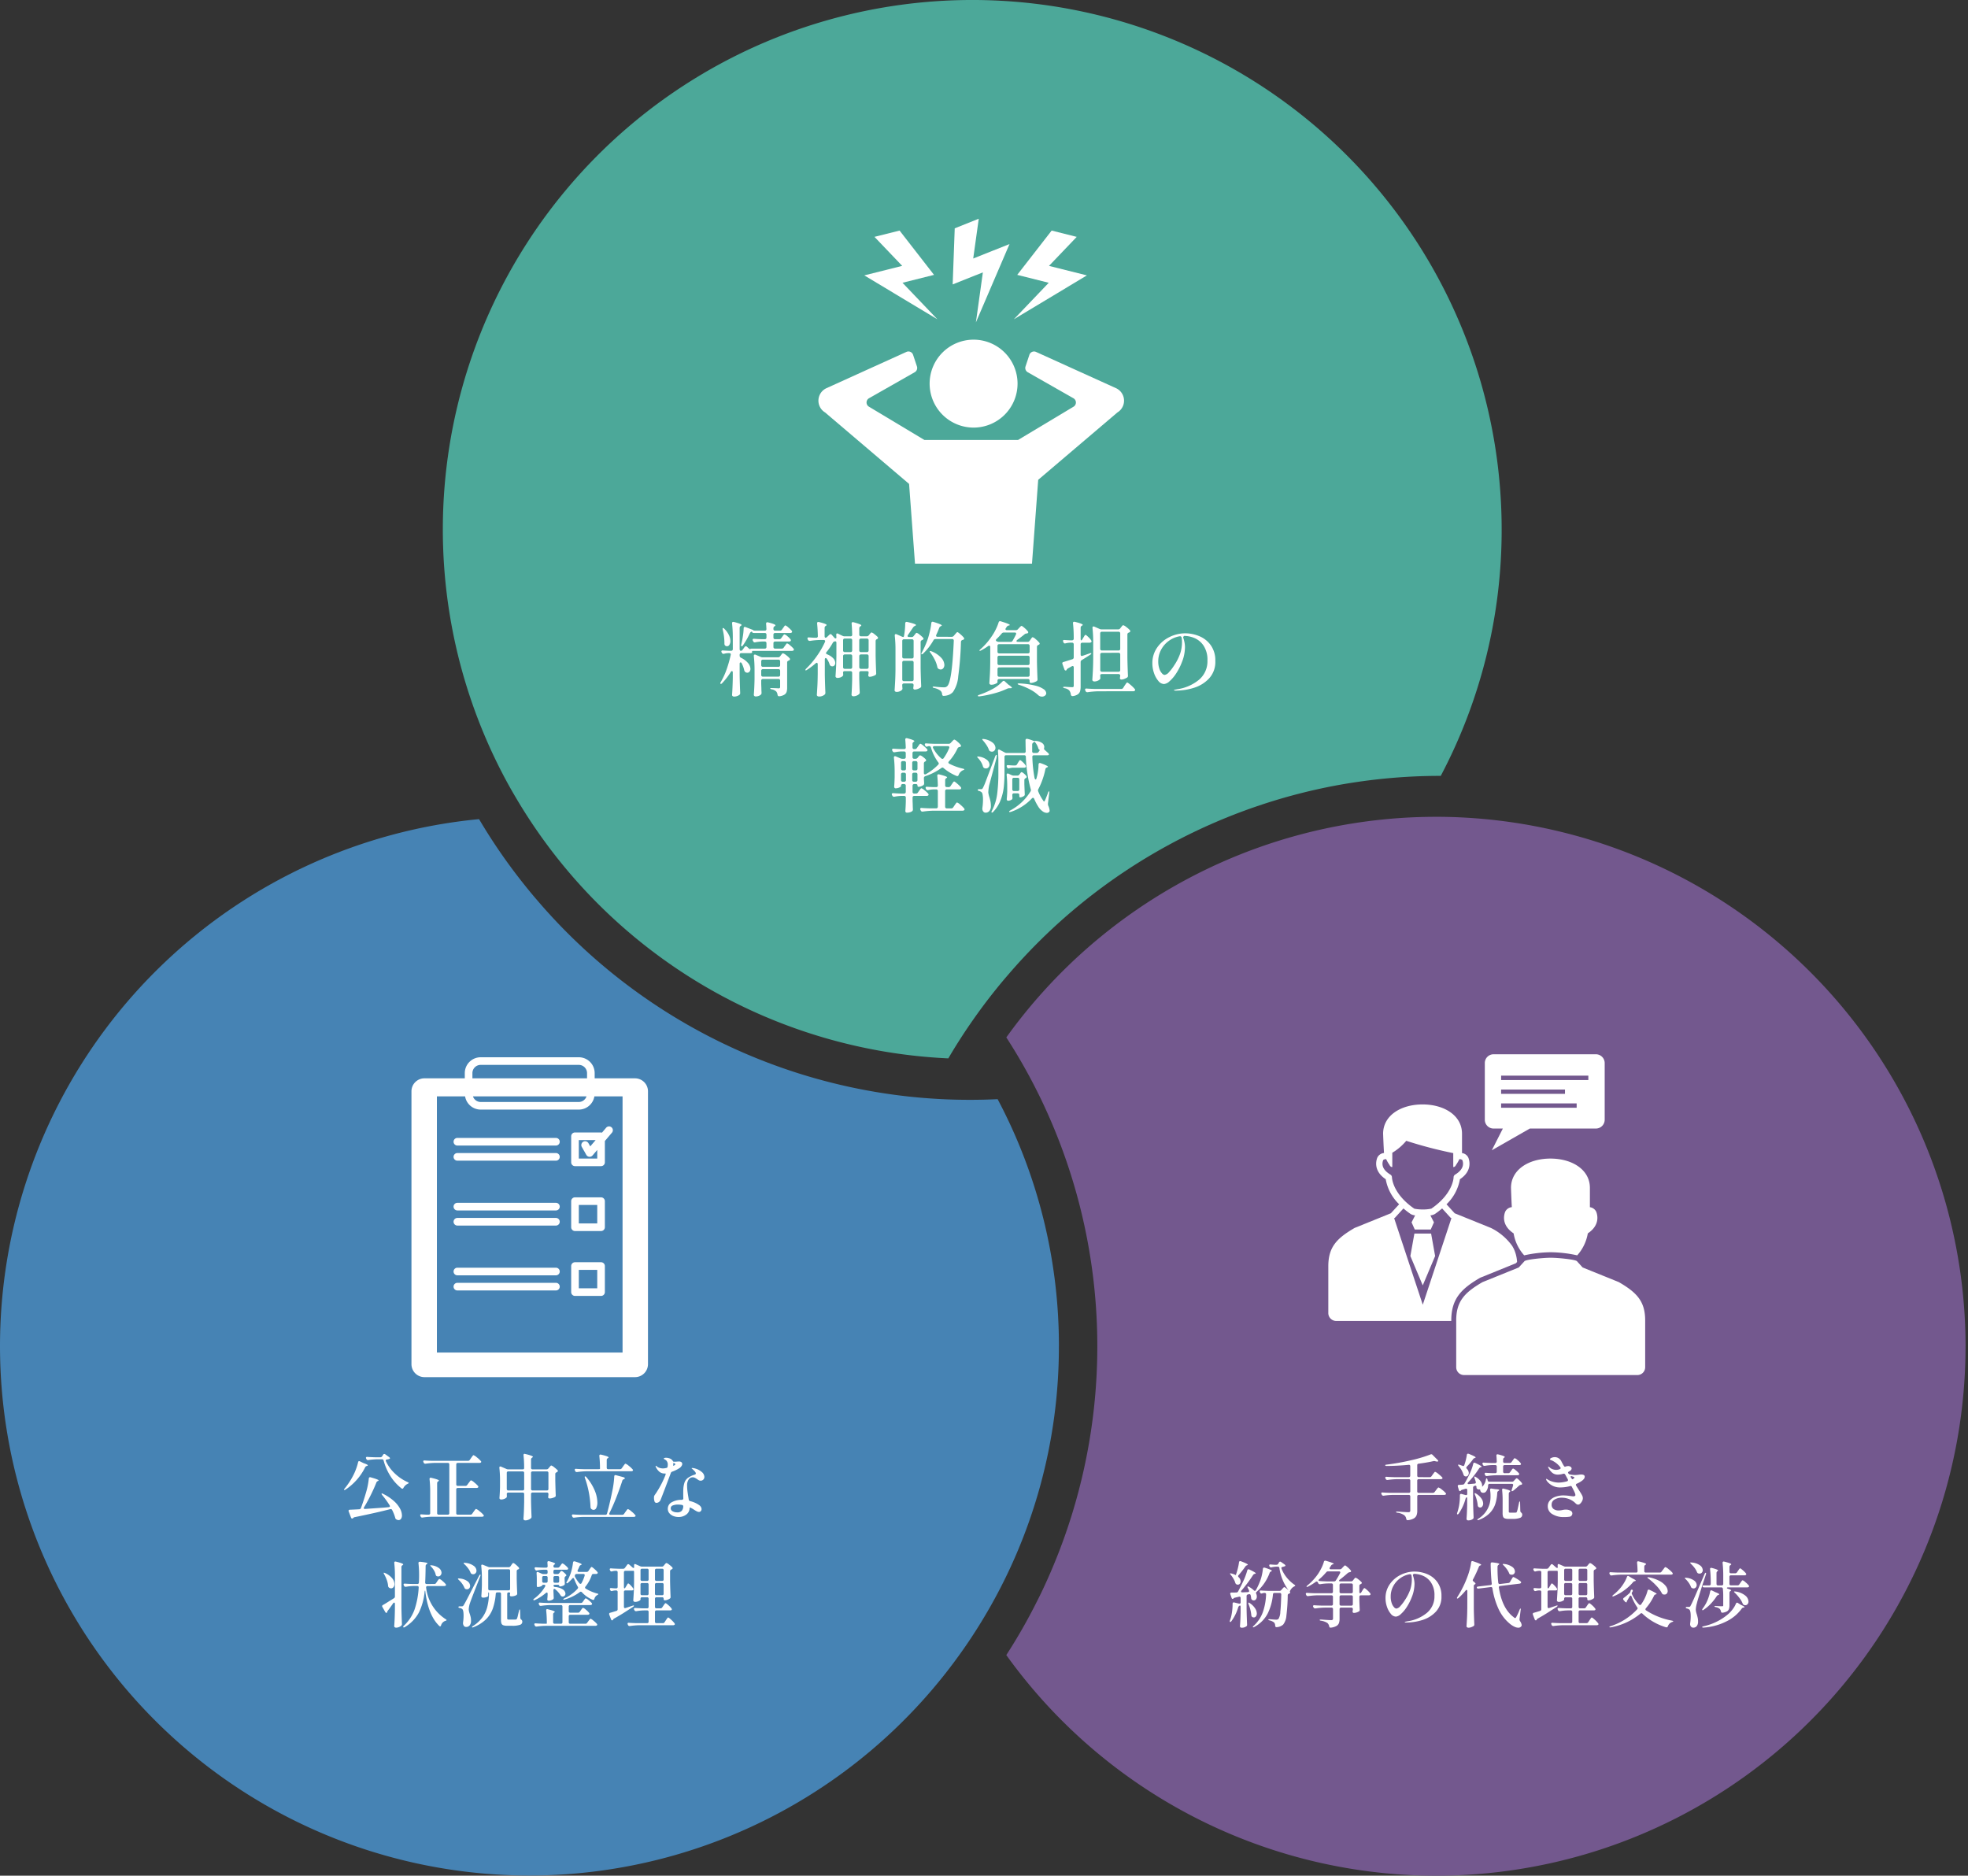
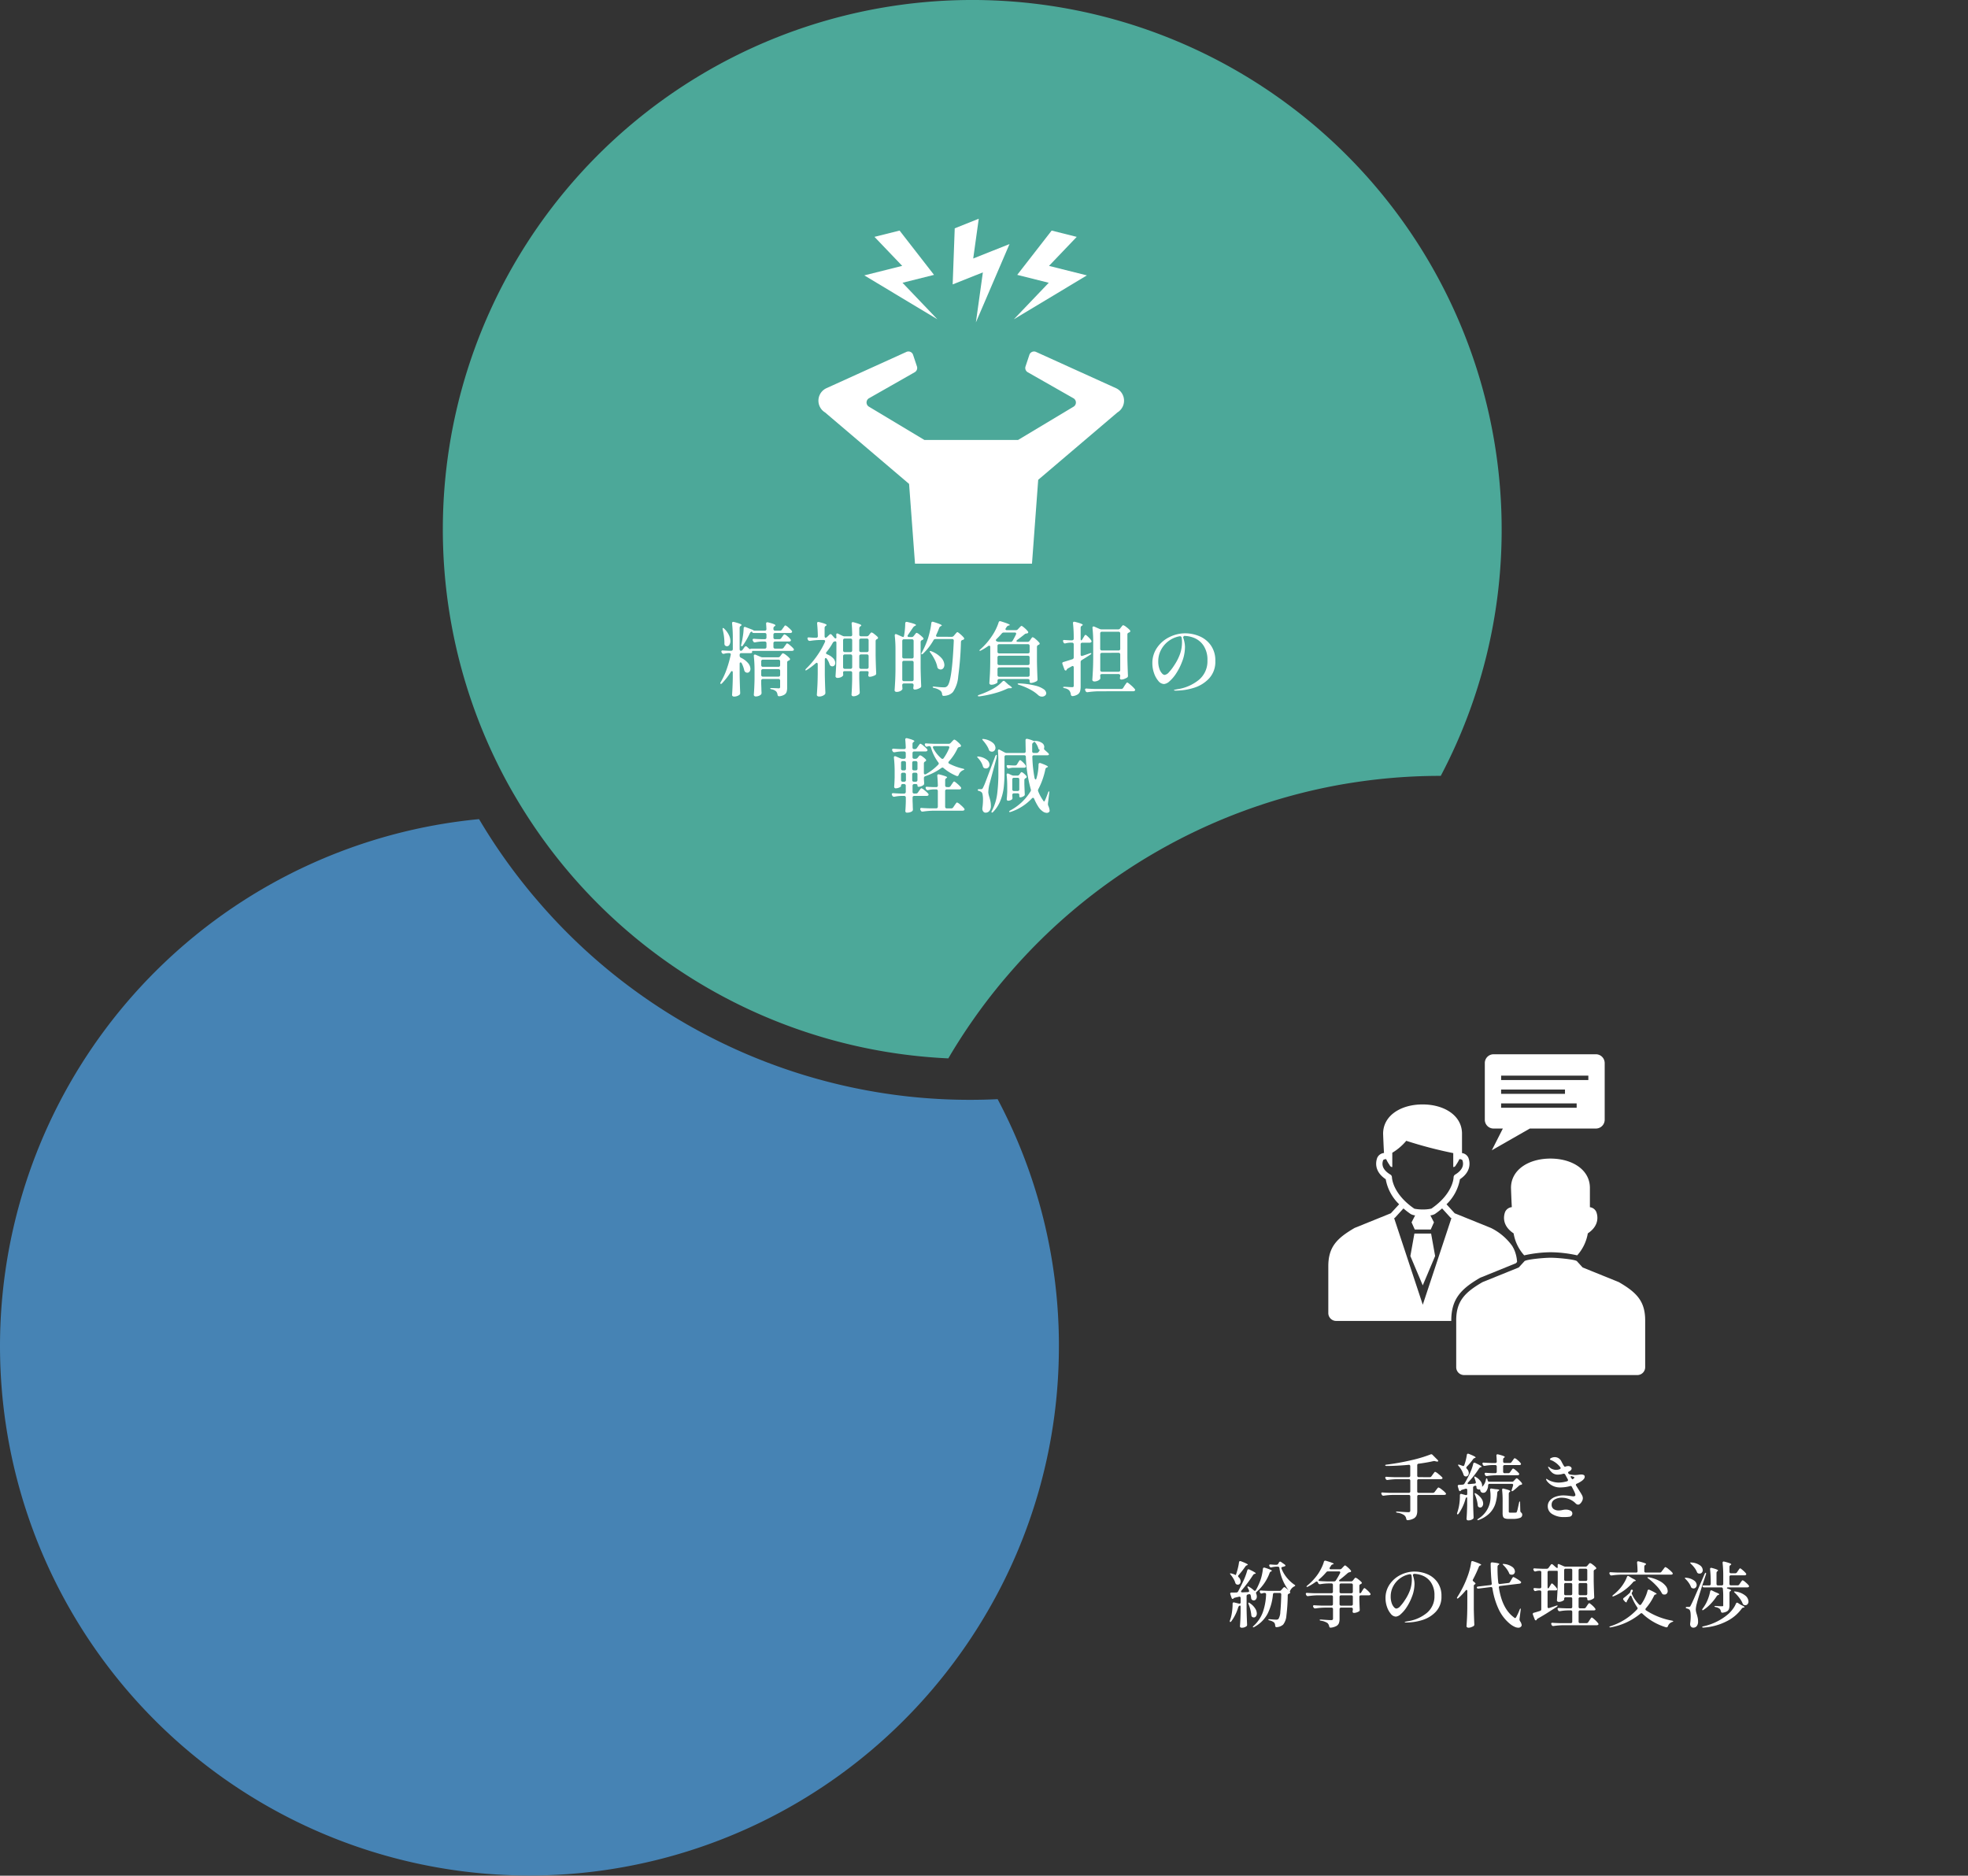
<svg xmlns="http://www.w3.org/2000/svg" width="440.03" height="419.366" viewBox="0 0 440.03 419.366">
  <rect x="0" y="0" width="440.03" height="419.366" fill="#333333" stroke="none" />
  <defs>
    <clipPath id="clip-path">
      <rect id="長方形_90" data-name="長方形 90" width="68.322" height="77.121" fill="#fff" />
    </clipPath>
    <clipPath id="clip-path-2">
      <rect id="長方形_91" data-name="長方形 91" width="70.849" height="71.721" fill="#fff" />
    </clipPath>
    <clipPath id="clip-path-3">
-       <rect id="長方形_92" data-name="長方形 92" width="52.885" height="71.518" fill="#fff" />
-     </clipPath>
+       </clipPath>
  </defs>
  <g id="グループ_297" data-name="グループ 297" transform="translate(-2306 -5185.317)">
    <g id="グループ_296" data-name="グループ 296" transform="translate(2052 -939.605)">
      <path id="パス_60" data-name="パス 60" d="M671.3,118.379a117.67,117.67,0,0,1-13.617,55.092h-.049a126.931,126.931,0,0,0-18.439,1.335c-1.384.2-2.761.421-4.127.664A127.5,127.5,0,0,0,560.8,218.115c-.92,1.061-1.81,2.133-2.682,3.225-.719.89-1.42,1.792-2.115,2.706-.951,1.256-1.883,2.53-2.786,3.822-.945,1.341-1.859,2.694-2.749,4.072-.994,1.542-1.963,3.1-2.889,4.694a118.417,118.417,0,0,1-94.049-54.013q-1.445-2.231-2.786-4.523c-.872-1.469-1.707-2.969-2.505-4.48A118.372,118.372,0,1,1,671.3,118.379" transform="translate(-81.541 6124.92)" fill="#4ca899" />
      <path id="パス_61" data-name="パス 61" d="M236.76,925.356a117.613,117.613,0,0,1-16.745,60.633c-.878,1.475-1.8,2.932-2.743,4.371q-1.353,2.058-2.792,4.048a118.362,118.362,0,1,1-107.368-186.9,127.022,127.022,0,0,0,10.393,15c.817,1.018,1.646,2.024,2.5,3.011a127.409,127.409,0,0,0,83.059,44c1.256.134,2.511.256,3.779.354.037,0,.073.006.11.006,1.591.128,3.194.219,4.81.287q2.551.1,5.126.1h.043c2.054,0,4.1-.049,6.132-.146a117.66,117.66,0,0,1,13.7,55.238" transform="translate(254 5500.555)" fill="#4683b4" />
-       <path id="パス_62" data-name="パス 62" d="M1208.969,923.549A118.345,118.345,0,0,1,994.489,992.6a124.477,124.477,0,0,0,6.888-12.063q.813-1.591,1.56-3.206a127.433,127.433,0,0,0,.14-107.258c-.4-.878-.817-1.743-1.244-2.609-.1-.2-.2-.4-.3-.6-.622-1.262-1.268-2.5-1.932-3.736-.792-1.463-1.609-2.914-2.456-4.34q-1.289-2.176-2.652-4.285a118.344,118.344,0,0,1,90.7-49.2q2.689-.119,5.4-.122h.14q2.615,0,5.206.122a118.523,118.523,0,0,1,113.037,118.255" transform="translate(-515.489 5502.362)" fill="#73588e" />
      <rect id="長方形_89" data-name="長方形 89" width="440.03" height="419.366" transform="translate(254 6124.922)" fill="none" />
      <g id="グループ_53" data-name="グループ 53" transform="translate(437 6173.828)">
        <g id="グループ_52" data-name="グループ 52" transform="translate(0 0)" clip-path="url(#clip-path)">
          <path id="パス_63" data-name="パス 63" d="M66.516,36.027l-17.866-8.1a1.091,1.091,0,0,0-1.486.648l-.865,2.6a1.092,1.092,0,0,0,.495,1.294l10.221,5.819a1.091,1.091,0,0,1,.022,1.884L44.622,47.617H23.7L11.284,40.168a1.091,1.091,0,0,1,.021-1.884l10.221-5.819a1.091,1.091,0,0,0,.495-1.294l-.865-2.6a1.09,1.09,0,0,0-1.486-.648L1.8,36.027a3.075,3.075,0,0,0-.312,5.438L20.265,57.438l1.322,17.833H47.744l1.39-18.75,17.7-15.056a3.075,3.075,0,0,0-.312-5.438" transform="translate(0 1.85)" fill="#fff" />
-           <path id="パス_64" data-name="パス 64" d="M33.138,45.01a9.829,9.829,0,1,0-9.829-9.829,9.83,9.83,0,0,0,9.829,9.829" transform="translate(1.549 1.685)" fill="#fff" />
          <path id="パス_65" data-name="パス 65" d="M33.333,23.175,40.85,5.658l-8.116,3.23L33.973,0,28.6,2.139l-.46,12.539,6.753-2.687Z" transform="translate(1.87 0.001)" fill="#fff" />
          <path id="パス_66" data-name="パス 66" d="M25.952,22.314l-7.8-8.164L25.2,12.385,17.5,2.48,11.886,3.885l6.2,6.487L9.613,12.5Z" transform="translate(0.639 0.165)" fill="#fff" />
          <path id="パス_67" data-name="パス 67" d="M57.3,12.5l-8.473-2.123,6.2-6.487L49.422,2.48l-7.7,9.905,7.049,1.766-7.8,8.164Z" transform="translate(2.722 0.165)" fill="#fff" />
        </g>
      </g>
      <g id="グループ_55" data-name="グループ 55" transform="translate(551 6360.635)">
        <g id="グループ_54" data-name="グループ 54" transform="translate(0 0)" clip-path="url(#clip-path-2)">
          <path id="パス_68" data-name="パス 68" d="M59.616,14.635V1.972A1.97,1.97,0,0,0,57.644,0H34.772a1.958,1.958,0,0,0-1.958,1.972V14.635a1.959,1.959,0,0,0,1.958,1.972h2.075l-2.467,4.856,8.5-4.856H57.644a1.971,1.971,0,0,0,1.972-1.972m-23.16-6.75H50.738v.966H36.456Zm16.894,4.074H36.457V10.98H53.349Zm2.611-6.2h-19.5V4.779h19.5Z" transform="translate(2.18 0)" fill="#fff" />
          <path id="パス_69" data-name="パス 69" d="M27.493,58.925v-.1c0-4.869,2.259-7.115,6.436-9.544l.079-.038,7.924-3.212.275-.3a8.077,8.077,0,0,0-.691-2.846c-.093-.2-.2-.379-.3-.562a1.348,1.348,0,0,0-.078-.143,12.816,12.816,0,0,0-4.779-4.047l-8.1-3.279-1.83-2.011a10.225,10.225,0,0,0,3-5.6c2.791-1.862,2.151-4.153,1.878-4.83a1.814,1.814,0,0,0-1.413-1.02V17.06c0-4.05-3.949-6.542-8.819-6.542s-8.821,2.491-8.821,6.542c0,0,.085,2.471.2,4.315a1.84,1.84,0,0,0-1.494,1.033c-.273.676-.909,2.968,1.878,4.829a10.229,10.229,0,0,0,3,5.6L13.988,34.85l-8.1,3.278C1.892,40.452,0,42.4,0,46.706V57.162a1.764,1.764,0,0,0,1.763,1.763ZM14.23,26.813a.72.72,0,0,0-.35-.612c-1.936-1.162-1.937-2.412-1.6-3.255a.9.9,0,0,1,.659-.188,7.761,7.761,0,0,0,.747,1.284c.127.3.382.51.62.467V21.321A12.421,12.421,0,0,0,17.43,18.65,95.221,95.221,0,0,0,27.936,21.4V24.51c.238.043.493-.171.621-.467a7.781,7.781,0,0,0,.745-1.284.907.907,0,0,1,.658.187c.278.691.442,2.031-1.6,3.256a.728.728,0,0,0-.35.607c0,.149-.13,3.68-4.97,7.005A8.268,8.268,0,0,1,21.122,34a9.258,9.258,0,0,1-1.885-.17c-4.876-3.346-5-6.877-5.007-7.021m.577,9.146L16.8,33.77a18.192,18.192,0,0,0,1.623,1.254,2.628,2.628,0,0,0,.986.3l-.793,1.557.718,1.607H22.9l.719-1.607-.795-1.556a2.643,2.643,0,0,0,1-.305,17.721,17.721,0,0,0,1.622-1.254l1.992,2.189.124-.112L21.122,55.3,14.687,35.85Z" transform="translate(0 0.699)" fill="#fff" />
          <path id="パス_70" data-name="パス 70" d="M21.842,37.587H18.105l-.9,5.028,2.768,6.558,2.768-6.558Z" transform="translate(1.143 2.498)" fill="#fff" />
          <path id="パス_71" data-name="パス 71" d="M37.1,33.762c-.271.678-.912,2.97,1.885,4.831A9.709,9.709,0,0,0,41.349,43.5h.013a28.537,28.537,0,0,1,5.916-.69,28.537,28.537,0,0,1,5.916.69h.013a9.816,9.816,0,0,0,2.366-4.906c2.786-1.861,2.156-4.153,1.885-4.831a1.816,1.816,0,0,0-1.417-1.023V28.413c0-4.055-3.957-6.544-8.825-6.544S38.4,24.358,38.4,28.413c0,0,.074,2.466.184,4.314A1.836,1.836,0,0,0,37.1,33.762" transform="translate(2.448 1.453)" fill="#fff" />
          <path id="パス_72" data-name="パス 72" d="M63.176,48.107l-8.1-3.278L53.736,43.35l-.013.025c-.53-.344-4.141-.715-5.78-.715s-5.25.37-5.78.715l-.013-.025-1.343,1.479-8.1,3.278c-3.994,2.317-5.891,4.265-5.891,8.578V67.137a1.751,1.751,0,0,0,1.762,1.75H67.305a1.751,1.751,0,0,0,1.762-1.75V56.686c0-4.314-1.9-6.261-5.891-8.578" transform="translate(1.782 2.835)" fill="#fff" />
        </g>
      </g>
      <g id="グループ_57" data-name="グループ 57" transform="translate(346 6361.305)">
        <g id="グループ_56" data-name="グループ 56" transform="translate(0 0)" clip-path="url(#clip-path-3)">
          <path id="パス_73" data-name="パス 73" d="M2.9,4.709A2.9,2.9,0,0,0,0,7.611V68.617a2.9,2.9,0,0,0,2.9,2.9H49.983a2.9,2.9,0,0,0,2.9-2.9V7.611a2.9,2.9,0,0,0-2.9-2.9H40.963l0-1.159A3.547,3.547,0,0,0,37.417,0H15.472a3.547,3.547,0,0,0-3.548,3.548l0,1.16H2.9ZM47.2,66.012H5.689V8.745h6.3A3.543,3.543,0,0,0,15.472,11.7H37.417A3.539,3.539,0,0,0,40.9,8.745H47.2ZM13.75,8.745H39.139A1.829,1.829,0,0,1,37.417,10H15.472A1.828,1.828,0,0,1,13.75,8.745m1.722-7.04H37.417a1.844,1.844,0,0,1,1.842,1.842l0,1.16H13.628l0-1.159a1.844,1.844,0,0,1,1.842-1.844" transform="translate(0 0)" fill="#fff" />
          <path id="パス_74" data-name="パス 74" d="M32.043,17.541H10.009a.853.853,0,1,0,0,1.706H32.043a.853.853,0,1,0,0-1.706" transform="translate(0.258 0.493)" fill="#fff" />
          <path id="パス_75" data-name="パス 75" d="M32.043,20.83H10.009a.853.853,0,1,0,0,1.706H32.043a.853.853,0,1,0,0-1.706" transform="translate(0.258 0.585)" fill="#fff" />
          <path id="パス_76" data-name="パス 76" d="M41.416,16.39H35.588a.853.853,0,0,0-.853.853v5.827a.853.853,0,0,0,.853.852h5.827a.853.853,0,0,0,.852-.852V18.3l1.583-1.86a.853.853,0,1,0-1.3-1.105l-.935,1.1a.844.844,0,0,0-.2-.04m-.853,5.827H36.442V18.1H40.2L39,19.5l-.4-.706a.853.853,0,1,0-1.483.843l1,1.764a.853.853,0,0,0,1.391.132L40.562,20.3Z" transform="translate(0.977 0.422)" fill="#fff" />
          <path id="パス_77" data-name="パス 77" d="M32.043,31.652H10.009a.853.853,0,1,0,0,1.706H32.043a.853.853,0,1,0,0-1.706" transform="translate(0.258 0.89)" fill="#fff" />
          <path id="パス_78" data-name="パス 78" d="M32.043,34.941H10.009a.853.853,0,1,0,0,1.706H32.043a.853.853,0,1,0,0-1.706" transform="translate(0.258 0.982)" fill="#fff" />
          <path id="パス_79" data-name="パス 79" d="M41.415,30.464H35.588a.853.853,0,0,0-.853.852v5.827a.853.853,0,0,0,.853.852h5.826a.853.853,0,0,0,.853-.852V31.316a.853.853,0,0,0-.853-.852M36.441,32.17h4.121V36.29H36.441Z" transform="translate(0.977 0.856)" fill="#fff" />
-           <path id="パス_80" data-name="パス 80" d="M32.043,45.763H10.009a.853.853,0,1,0,0,1.706H32.043a.853.853,0,1,0,0-1.706" transform="translate(0.258 1.287)" fill="#fff" />
          <path id="パス_81" data-name="パス 81" d="M32.043,49.052H10.009a.853.853,0,1,0,0,1.706H32.043a.853.853,0,1,0,0-1.706" transform="translate(0.258 1.379)" fill="#fff" />
          <path id="パス_82" data-name="パス 82" d="M41.415,44.574H35.588a.855.855,0,0,0-.853.853v5.827a.853.853,0,0,0,.853.852h5.826a.853.853,0,0,0,.853-.852V45.427a.855.855,0,0,0-.853-.853m-4.974,1.707h4.121V50.4H36.441Z" transform="translate(0.977 1.253)" fill="#fff" />
        </g>
      </g>
      <path id="パス_209936" data-name="パス 209936" d="M-42.768-11.286a.517.517,0,0,0,.45-.234l.216-.306q.054-.072.162-.225a1.842,1.842,0,0,1,.189-.234.227.227,0,0,1,.153-.081,1.667,1.667,0,0,1,.639.4,3.918,3.918,0,0,1,.711.711.389.389,0,0,1,.09.2.275.275,0,0,1-.09.2.6.6,0,0,1-.324.09h-3.114a.377.377,0,0,0-.279.1.377.377,0,0,0-.1.279v.828a.377.377,0,0,0,.1.279.377.377,0,0,0,.279.1h1.476a.517.517,0,0,0,.45-.234l.234-.342a3.2,3.2,0,0,0,.2-.27,2.325,2.325,0,0,1,.18-.243A.2.2,0,0,1-41-10.35a1.9,1.9,0,0,1,.648.432,5.919,5.919,0,0,1,.774.738.4.4,0,0,1,.09.216.257.257,0,0,1-.108.2.632.632,0,0,1-.342.09h-8.64a.4.4,0,0,0-.234.045q-.054.045-.018.171v.054a.193.193,0,0,1-.09.18.649.649,0,0,1-.288.054h-2.034a.377.377,0,0,0-.279.1.377.377,0,0,0-.1.279v.2a.5.5,0,0,0,.288.45,4.727,4.727,0,0,1,1.611,1.215,2.068,2.068,0,0,1,.513,1.251.98.98,0,0,1-.2.639.622.622,0,0,1-.5.243.76.76,0,0,1-.414-.126.76.76,0,0,1-.27-.414,6.53,6.53,0,0,0-.558-1.548q-.108-.216-.252-.216-.216,0-.216.324v2.5Q-51.588-1.332-51.5.7v.09a.462.462,0,0,1-.162.36,1.754,1.754,0,0,1-.531.279,1.973,1.973,0,0,1-.657.117.508.508,0,0,1-.342-.108.324.324,0,0,1-.126-.252q.126-1.71.162-3.816V-3.834a.442.442,0,0,0-.054-.243.166.166,0,0,0-.144-.081q-.126,0-.252.2a14.647,14.647,0,0,1-1.926,2.5q-.252.252-.36.144a.156.156,0,0,1-.054-.108.615.615,0,0,1,.108-.288,15.9,15.9,0,0,0,1.3-2.817,26.561,26.561,0,0,0,.918-3.231l.018-.108q0-.306-.342-.306h-.306a3.736,3.736,0,0,0-.846.144.468.468,0,0,1-.144.018.419.419,0,0,1-.36-.234l-.054-.108a.448.448,0,0,1-.054-.2.2.2,0,0,1,.09-.171.4.4,0,0,1,.27-.045q.468.036,1.332.072h.486a.377.377,0,0,0,.279-.1.377.377,0,0,0,.1-.279v-2.5a28.713,28.713,0,0,0-.162-3.222v-.072q0-.288.27-.288a.468.468,0,0,1,.144.018q1.71.432,1.71.684,0,.072-.144.162l-.054.036a.517.517,0,0,0-.234.45v4.734a.468.468,0,0,0,.072.279.215.215,0,0,0,.18.1.486.486,0,0,0,.414-.234l.432-.594a.39.39,0,0,1,.288-.18.389.389,0,0,1,.252.108l.468.432a.259.259,0,0,0,.18.09,1.488,1.488,0,0,0,.2-.072.8.8,0,0,1,.252-.036h2.88a.377.377,0,0,0,.279-.1.377.377,0,0,0,.1-.279v-.828a.377.377,0,0,0-.1-.279.377.377,0,0,0-.279-.1h-.648a9.2,9.2,0,0,0-1.476.18l-.108.018a.392.392,0,0,1-.36-.252l-.072-.126a.479.479,0,0,1-.054-.216.2.2,0,0,1,.09-.171.362.362,0,0,1,.252-.045q.558.054,1.692.09h.684a.377.377,0,0,0,.279-.1.377.377,0,0,0,.1-.279v-.63a.377.377,0,0,0-.1-.279.377.377,0,0,0-.279-.1H-48.42q-.342,0-.378-.162-.018-.162-.2-.126a.652.652,0,0,0-.306.288,18.024,18.024,0,0,1-1.566,2.754q-.126.216-.27.216-.162,0-.162-.18a.993.993,0,0,1,.036-.2l.072-.306q.18-.756.315-1.674a13.755,13.755,0,0,0,.153-1.638q0-.324.27-.324a.571.571,0,0,1,.162.036l1.4.54q.378.144.36.2-.018.018.144.036a3.47,3.47,0,0,0,.378.018h2a.334.334,0,0,0,.378-.378q-.036-.792-.072-1.152v-.036q0-.306.288-.306a.468.468,0,0,1,.144.018q1.656.414,1.656.666,0,.09-.144.18l-.054.036a.508.508,0,0,0-.252.45v.144a.377.377,0,0,0,.1.279.377.377,0,0,0,.279.1h1.08a.517.517,0,0,0,.45-.234l.234-.342a3.2,3.2,0,0,0,.2-.27,2.325,2.325,0,0,1,.18-.243.2.2,0,0,1,.144-.081,1.9,1.9,0,0,1,.648.441,6.3,6.3,0,0,1,.774.747.4.4,0,0,1,.09.216.257.257,0,0,1-.108.2.632.632,0,0,1-.342.09h-3.348a.377.377,0,0,0-.279.1.377.377,0,0,0-.1.279v.63a.377.377,0,0,0,.1.279.377.377,0,0,0,.279.1ZM-55.4-13.392a1.58,1.58,0,0,1-.036-.234q0-.126.072-.162h.036a.493.493,0,0,1,.288.18,4.92,4.92,0,0,1,1.026,1.413,3.178,3.178,0,0,1,.324,1.3,1.545,1.545,0,0,1-.216.855.632.632,0,0,1-.54.333.671.671,0,0,1-.4-.144.443.443,0,0,1-.144-.2.865.865,0,0,1-.036-.27v-.27A12.613,12.613,0,0,0-55.4-13.392Zm8.982,11a.377.377,0,0,0-.279.1.377.377,0,0,0-.1.279v.756l.036.9q0,.36.036,1.008V.756a.467.467,0,0,1-.144.342,1.351,1.351,0,0,1-.5.3,1.947,1.947,0,0,1-.666.117.421.421,0,0,1-.3-.108.333.333,0,0,1-.117-.252q.126-1.584.162-3.528V-4.338a27.861,27.861,0,0,0-.162-3.168v-.072q0-.27.234-.27a.4.4,0,0,1,.18.036l1.116.486a1.076,1.076,0,0,0,.45.09h3.456a.517.517,0,0,0,.45-.234l.162-.216q.054-.072.153-.2a1.439,1.439,0,0,1,.171-.189.22.22,0,0,1,.144-.063,1.976,1.976,0,0,1,.693.4A4.756,4.756,0,0,1-40.428-7a.244.244,0,0,1,.072.18.3.3,0,0,1-.144.234l-.18.09a.713.713,0,0,0-.243.162A.363.363,0,0,0-41-6.084V-.45A3.172,3.172,0,0,1-41.121.5a1.185,1.185,0,0,1-.486.612,2.684,2.684,0,0,1-1.107.36h-.09q-.288,0-.342-.324a1.473,1.473,0,0,0-.288-.738,2.068,2.068,0,0,0-.99-.486q-.36-.054-.36-.2,0-.09.27-.09l1.008.036.594.036a.354.354,0,0,0,.27-.081A.388.388,0,0,0-42.57-.63V-2.016a.377.377,0,0,0-.1-.279.377.377,0,0,0-.279-.1Zm3.474-2.718a.377.377,0,0,0,.279-.1.377.377,0,0,0,.1-.279v-.846a.377.377,0,0,0-.1-.279.377.377,0,0,0-.279-.1h-3.474a.377.377,0,0,0-.279.1.377.377,0,0,0-.1.279v.846a.377.377,0,0,0,.1.279.377.377,0,0,0,.279.1Zm-3.474.522a.377.377,0,0,0-.279.1.377.377,0,0,0-.1.279v.918a.377.377,0,0,0,.1.279.377.377,0,0,0,.279.1h3.474a.377.377,0,0,0,.279-.1.377.377,0,0,0,.1-.279v-.918a.377.377,0,0,0-.1-.279.377.377,0,0,0-.279-.1Zm14.868-7.7a.363.363,0,0,1,.252-.126.4.4,0,0,1,.27.144l.558.63a.441.441,0,0,0,.306.18q.18,0,.18-.216l-.036-.54v-.036q0-.324.216-.324a.553.553,0,0,1,.216.072l.972.468a.963.963,0,0,0,.468.108h1.314a.334.334,0,0,0,.378-.378q-.036-1.512-.126-2.43v-.072q0-.288.27-.288a.468.468,0,0,1,.144.018q1.746.468,1.746.7,0,.09-.144.18l-.054.036a.508.508,0,0,0-.252.45v1.4a.377.377,0,0,0,.1.279.377.377,0,0,0,.279.1h1.278a.58.58,0,0,0,.468-.216l.162-.216a2.191,2.191,0,0,0,.153-.18,1.439,1.439,0,0,1,.171-.189.22.22,0,0,1,.144-.063,1.744,1.744,0,0,1,.612.369,6.165,6.165,0,0,1,.756.657.31.31,0,0,1,.072.2.3.3,0,0,1-.162.234l-.072.036a.451.451,0,0,0-.306.414v3.222q.036,1.962.126,3.96v.072a.418.418,0,0,1-.2.378A3.363,3.363,0,0,1-21.9-3a2.039,2.039,0,0,1-.639.117.251.251,0,0,1-.108-.018q-.216-.054-.216-.342a1.012,1.012,0,0,0,.036-.234v-.018a1.2,1.2,0,0,0,.036-.432.181.181,0,0,0-.1-.153.519.519,0,0,0-.279-.063H-24.5a.377.377,0,0,0-.279.1.377.377,0,0,0-.1.279v1.3q.054,2.016.108,3.006V.648a.467.467,0,0,1-.144.342,1.644,1.644,0,0,1-.558.342,1.883,1.883,0,0,1-.7.144.446.446,0,0,1-.315-.108.333.333,0,0,1-.117-.252q.108-1.674.144-3.384V-3.762a.377.377,0,0,0-.1-.279.377.377,0,0,0-.279-.1h-1.278q-.378,0-.378.324a2.208,2.208,0,0,1,.018.306l.018.162a.417.417,0,0,1-.126.306,1.351,1.351,0,0,1-.5.3,1.947,1.947,0,0,1-.666.117.454.454,0,0,1-.306-.108.324.324,0,0,1-.126-.252q.072-1.062.126-2.061t.072-2.619v-2.808q0-.378-.324-.324h-.036a.717.717,0,0,0-.234.09.523.523,0,0,0-.2.2A13.279,13.279,0,0,1-32.2-8.406a.373.373,0,0,0-.108.234q0,.162.252.27a3.682,3.682,0,0,1,1.377.909,1.572,1.572,0,0,1,.441,1.017.815.815,0,0,1-.18.54.58.58,0,0,1-.468.216.714.714,0,0,1-.324-.072.621.621,0,0,1-.306-.4,4.578,4.578,0,0,0-.594-1.188q-.144-.2-.252-.2a.183.183,0,0,0-.153.09.435.435,0,0,0-.063.252v3.4q.036,1.962.126,3.96V.72a.482.482,0,0,1-.162.378,1.868,1.868,0,0,1-1.26.432.545.545,0,0,1-.351-.108.317.317,0,0,1-.135-.252q.072-1.062.126-2.061t.072-2.619V-5.688a.4.4,0,0,0-.063-.234.183.183,0,0,0-.153-.09.481.481,0,0,0-.252.126,15.9,15.9,0,0,1-1.908,1.44.563.563,0,0,1-.288.126q-.108,0-.108-.072a.714.714,0,0,1,.2-.324,18.914,18.914,0,0,0,2.385-2.817,18.511,18.511,0,0,0,1.809-3.141.571.571,0,0,0,.036-.162.24.24,0,0,0-.09-.2.394.394,0,0,0-.252-.072H-33.7a15.538,15.538,0,0,0-2.16.2h-.09a.419.419,0,0,1-.4-.234l-.054-.126a.69.69,0,0,1-.054-.216q0-.216.342-.2.414.036,1.17.072h.432a.334.334,0,0,0,.378-.378q-.036-1.584-.162-2.79v-.072q0-.288.27-.288a.468.468,0,0,1,.144.018q1.71.414,1.71.666,0,.072-.144.162l-.054.036a.508.508,0,0,0-.252.45v1.818a.6.6,0,0,0,.054.27.162.162,0,0,0,.144.108.558.558,0,0,0,.378-.2Zm4.716,3.888a.377.377,0,0,0,.279-.1.377.377,0,0,0,.1-.279v-2.268a.377.377,0,0,0-.1-.279.377.377,0,0,0-.279-.1h-1.278a.377.377,0,0,0-.279.1.377.377,0,0,0-.1.279v2.268a.377.377,0,0,0,.1.279.377.377,0,0,0,.279.1Zm3.672,0a.377.377,0,0,0,.279-.1.377.377,0,0,0,.1-.279v-2.268a.377.377,0,0,0-.1-.279.377.377,0,0,0-.279-.1H-24.5a.377.377,0,0,0-.279.1.377.377,0,0,0-.1.279v2.268a.377.377,0,0,0,.1.279.377.377,0,0,0,.279.1Zm-4.95.522a.377.377,0,0,0-.279.1.377.377,0,0,0-.1.279V-5.04a.377.377,0,0,0,.1.279.377.377,0,0,0,.279.1h1.278a.377.377,0,0,0,.279-.1.377.377,0,0,0,.1-.279V-7.506a.377.377,0,0,0-.1-.279.377.377,0,0,0-.279-.1Zm3.618,0a.377.377,0,0,0-.279.1.377.377,0,0,0-.1.279V-5.04a.377.377,0,0,0,.1.279.377.377,0,0,0,.279.1h1.332a.377.377,0,0,0,.279-.1.377.377,0,0,0,.1-.279V-7.506a.377.377,0,0,0-.1-.279.377.377,0,0,0-.279-.1Zm20.286-3.942a.58.58,0,0,0,.468-.216l.252-.306q.09-.09.27-.306t.288-.216q.126,0,.648.45a6.094,6.094,0,0,1,.792.792.31.31,0,0,1,.072.2.266.266,0,0,1-.162.234.7.7,0,0,1-.2.072.456.456,0,0,0-.36.432A69.963,69.963,0,0,1-2.745-3,7.129,7.129,0,0,1-3.924.522a2.616,2.616,0,0,1-.9.63,3.516,3.516,0,0,1-1.134.234h-.054q-.306,0-.342-.36A1.091,1.091,0,0,0-6.7.252a3.393,3.393,0,0,0-1.44-.63Q-8.46-.45-8.46-.594q0-.126.4-.09A20.639,20.639,0,0,0-5.94-.522a1.246,1.246,0,0,0,.405-.054A1.036,1.036,0,0,0-5.2-.792q1.062-.972,1.458-10.134v-.036a.347.347,0,0,0-.1-.27.373.373,0,0,0-.261-.09H-7.83a.477.477,0,0,0-.45.27A13.056,13.056,0,0,1-10.6-8.064a.508.508,0,0,1-.306.162.08.08,0,0,1-.09-.09A.627.627,0,0,1-10.89-8.3,20.1,20.1,0,0,0-9.522-11.43q.252-.792.468-1.755a14.367,14.367,0,0,0,.288-1.683q.036-.324.288-.324a1.082,1.082,0,0,1,.18.036q1.872.576,1.872.792,0,.072-.162.144l-.072.036A.66.66,0,0,0-7-13.806q-.324.864-.648,1.53a.448.448,0,0,0-.054.2q0,.252.324.252Zm-8.964.054a.564.564,0,0,0,.468-.234l.18-.234a1.841,1.841,0,0,0,.171-.207,1.264,1.264,0,0,1,.171-.2.22.22,0,0,1,.144-.063,1.775,1.775,0,0,1,.657.4,5.744,5.744,0,0,1,.783.7.389.389,0,0,1,.09.2.266.266,0,0,1-.162.234l-.18.09a.461.461,0,0,0-.306.432v5.8q.036,1.962.126,3.96v.09a.386.386,0,0,1-.18.36,2.911,2.911,0,0,1-.612.288,1.986,1.986,0,0,1-.648.126.251.251,0,0,1-.108-.018Q-12.8-.108-12.8-.4a.985.985,0,0,0,.036-.216q0-.036.036-.324v-.072a.377.377,0,0,0-.1-.279.377.377,0,0,0-.279-.1h-1.782a.377.377,0,0,0-.279.1.377.377,0,0,0-.1.279v.054l.036.522.018.18a.389.389,0,0,1-.108.288,1.393,1.393,0,0,1-.5.333,1.807,1.807,0,0,1-.7.135A.489.489,0,0,1-16.839.4a.317.317,0,0,1-.135-.252q.072-1.062.126-2.061t.072-2.619V-8.91a28.165,28.165,0,0,0-.162-3.168v-.072q0-.27.234-.27a.4.4,0,0,1,.18.036l1.134.5a1.089,1.089,0,0,0,.36.108q.126,0,.18-.342a17.1,17.1,0,0,0,.252-2.7.33.33,0,0,1,.126-.288.368.368,0,0,1,.324-.036q1.962.45,1.962.7,0,.054-.162.144l-.108.054a1.108,1.108,0,0,0-.378.324l-1.152,1.692a.358.358,0,0,0-.09.234.183.183,0,0,0,.09.153.4.4,0,0,0,.234.063Zm.072,4.788a.377.377,0,0,0,.279-.1.377.377,0,0,0,.1-.279V-10.89a.377.377,0,0,0-.1-.279.377.377,0,0,0-.279-.1h-1.782a.377.377,0,0,0-.279.1.377.377,0,0,0-.1.279v3.528a.377.377,0,0,0,.1.279.377.377,0,0,0,.279.1Zm4.14-1.278a.656.656,0,0,1-.162-.324q0-.072.108-.072a.607.607,0,0,1,.27.072,5.775,5.775,0,0,1,2.2,1.458,2.488,2.488,0,0,1,.7,1.566,1.17,1.17,0,0,1-.234.747.725.725,0,0,1-.594.3.99.99,0,0,1-.5-.162.59.59,0,0,1-.252-.414A6.21,6.21,0,0,0-8-6.7,10.22,10.22,0,0,0-8.964-8.262Zm-5.922,1.8a.377.377,0,0,0-.279.1.377.377,0,0,0-.1.279v3.8a.377.377,0,0,0,.1.279.377.377,0,0,0,.279.1H-13.1a.377.377,0,0,0,.279-.1.377.377,0,0,0,.1-.279v-3.8a.377.377,0,0,0-.1-.279.377.377,0,0,0-.279-.1Zm27.648-4.23a.517.517,0,0,0,.45-.234l.2-.288a2.593,2.593,0,0,0,.153-.216,1.292,1.292,0,0,1,.171-.216.248.248,0,0,1,.162-.09,1.835,1.835,0,0,1,.675.441,5.56,5.56,0,0,1,.8.783.389.389,0,0,1,.09.2.266.266,0,0,1-.162.234l-.144.072a.461.461,0,0,0-.306.432v3.258q.036,1.962.126,3.96v.072a.418.418,0,0,1-.2.378,3.57,3.57,0,0,1-.648.279,2.166,2.166,0,0,1-.666.117q-.252,0-.252-.378V-2a.377.377,0,0,0-.1-.279.377.377,0,0,0-.279-.1H6.408a.377.377,0,0,0-.279.1A.377.377,0,0,0,6.03-2v.342q0,.144-.45.351a2.215,2.215,0,0,1-.936.207.454.454,0,0,1-.306-.108.324.324,0,0,1-.126-.252q.072-1.062.126-2.061T4.41-6.138V-9.522a.4.4,0,0,0-.063-.234.183.183,0,0,0-.153-.09.482.482,0,0,0-.234.09,14.245,14.245,0,0,1-1.584.972Q2.07-8.622,2-8.712v-.036q0-.108.216-.288a14.787,14.787,0,0,0,2.592-2.988A11.262,11.262,0,0,0,5.661-13.5a10.654,10.654,0,0,0,.621-1.53q.09-.288.306-.288a1.082,1.082,0,0,1,.18.036q2.016.612,2.016.828,0,.054-.162.09l-.072.018a.691.691,0,0,0-.432.27l-.216.324a.482.482,0,0,0-.09.234.183.183,0,0,0,.09.153.4.4,0,0,0,.234.063h2a.583.583,0,0,0,.45-.2l.252-.27q.072-.072.27-.279t.306-.207q.126,0,.639.441a5.315,5.315,0,0,1,.783.8.244.244,0,0,1,.072.18.231.231,0,0,1-.2.234.589.589,0,0,1-.144.036,1.538,1.538,0,0,0-.261.054.5.5,0,0,0-.207.126q-.864.7-1.62,1.242-.2.144-.2.27a.144.144,0,0,0,.09.135.524.524,0,0,0,.234.045Zm-6.822-.09a1.076,1.076,0,0,0,.45.09H8.964a.482.482,0,0,0,.45-.252q.414-.7.738-1.386a.448.448,0,0,0,.054-.2q0-.252-.324-.252H7.452a.549.549,0,0,0-.468.216,15.274,15.274,0,0,1-1.17,1.242.4.4,0,0,0-.144.27q0,.144.216.252Zm6.894,2.664a.377.377,0,0,0,.279-.1.377.377,0,0,0,.1-.279v-1.3a.377.377,0,0,0-.1-.279.377.377,0,0,0-.279-.1H6.408a.377.377,0,0,0-.279.1.377.377,0,0,0-.1.279v1.3a.377.377,0,0,0,.1.279.377.377,0,0,0,.279.1Zm.378.9a.377.377,0,0,0-.1-.279.377.377,0,0,0-.279-.1H6.408a.377.377,0,0,0-.279.1.377.377,0,0,0-.1.279v1.332a.377.377,0,0,0,.1.279.377.377,0,0,0,.279.1h6.426a.377.377,0,0,0,.279-.1.377.377,0,0,0,.1-.279Zm-6.8,2.232a.377.377,0,0,0-.279.1.377.377,0,0,0-.1.279v1.332a.377.377,0,0,0,.1.279.377.377,0,0,0,.279.1h6.426a.377.377,0,0,0,.279-.1.377.377,0,0,0,.1-.279V-4.608a.377.377,0,0,0-.1-.279.377.377,0,0,0-.279-.1Zm.72,3.168a.446.446,0,0,1,.288-.162.363.363,0,0,1,.252.126L8.28-1.3a2.107,2.107,0,0,0,.36.288q.612.432.612.576,0,.108-.324.108H8.712a1.123,1.123,0,0,0-.468.09A16.923,16.923,0,0,1,5.4.8a25.563,25.563,0,0,1-3.366.693H1.89q-.234,0-.252-.09V1.386A.156.156,0,0,1,1.71,1.26a.863.863,0,0,1,.234-.108A17.859,17.859,0,0,0,4.68-.018,8.636,8.636,0,0,0,7.128-1.818Zm3.726.738q-.324-.108-.324-.216,0-.126.4-.108a18.035,18.035,0,0,1,3.519.486,5.478,5.478,0,0,1,1.908.81,1.21,1.21,0,0,1,.567.882.682.682,0,0,1-.279.549,1.041,1.041,0,0,1-.675.225,1.218,1.218,0,0,1-.81-.306A8.309,8.309,0,0,0,13.41,0,14.113,14.113,0,0,0,10.854-1.08Zm13.9-9.954q.108,0,.252-.252l.216-.36q.072-.108.171-.279a1.613,1.613,0,0,1,.171-.252.2.2,0,0,1,.144-.081q.126,0,.594.45a4.51,4.51,0,0,1,.684.792.553.553,0,0,1,.072.216.257.257,0,0,1-.108.2.544.544,0,0,1-.324.09H25a.377.377,0,0,0-.279.1.377.377,0,0,0-.1.279v2.25q0,.342.27.342l.162-.036q.756-.252,1.566-.54a1.206,1.206,0,0,1,.27-.063q.108-.009.126.045v.018q0,.126-.234.288-.99.648-1.908,1.206a.5.5,0,0,0-.252.468V-.72A3.726,3.726,0,0,1,24.5.342a1.331,1.331,0,0,1-.5.693,2.639,2.639,0,0,1-1.116.4h-.09q-.27,0-.36-.324A1.893,1.893,0,0,0,22.1.2,1.792,1.792,0,0,0,21.06-.324q-.36-.09-.36-.216,0-.108.4-.108,1.26.09,1.6.09a.456.456,0,0,0,.3-.072.354.354,0,0,0,.081-.27V-4.968a.4.4,0,0,0-.063-.234.2.2,0,0,0-.171-.09.335.335,0,0,0-.216.072l-.846.468a.791.791,0,0,0-.27.252l-.036.09a.22.22,0,0,1-.2.126.255.255,0,0,1-.171-.072.409.409,0,0,1-.117-.18l-.432-1.188a.571.571,0,0,1-.036-.162q0-.252.288-.306L22.77-6.8a.421.421,0,0,0,.306-.432v-2.9a.377.377,0,0,0-.1-.279.377.377,0,0,0-.279-.1h-.414a5.362,5.362,0,0,0-1.008.144.571.571,0,0,1-.162.036.346.346,0,0,1-.324-.234l-.054-.126a.479.479,0,0,1-.054-.216q0-.234.342-.2.4.036,1.224.072h.45a.377.377,0,0,0,.279-.1.377.377,0,0,0,.1-.279v-.2a28.714,28.714,0,0,0-.162-3.222V-14.9q0-.288.27-.288a.468.468,0,0,1,.144.018q1.764.432,1.764.684,0,.072-.144.162l-.072.036a.523.523,0,0,0-.252.468v2.412Q24.624-11.034,24.75-11.034Zm8.244-2.448a.564.564,0,0,0,.468-.234l.18-.234a2.067,2.067,0,0,0,.162-.2,1.115,1.115,0,0,1,.189-.207.254.254,0,0,1,.153-.063,2.038,2.038,0,0,1,.666.4,5.7,5.7,0,0,1,.828.729.31.31,0,0,1,.072.2.3.3,0,0,1-.144.234l-.18.09a.413.413,0,0,0-.324.414V-7.11q.036,1.962.126,3.96v.072a.418.418,0,0,1-.2.378,3.994,3.994,0,0,1-.621.3,1.836,1.836,0,0,1-.657.135.251.251,0,0,1-.108-.018q-.216-.054-.216-.342a.985.985,0,0,0,.036-.216l.036-.234v-.036a.377.377,0,0,0-.1-.279.377.377,0,0,0-.279-.1H29.376q-.378,0-.378.36a2.8,2.8,0,0,1,.018.342l.018.18a.389.389,0,0,1-.108.288,1.46,1.46,0,0,1-.522.342,1.837,1.837,0,0,1-.72.144.489.489,0,0,1-.315-.108.317.317,0,0,1-.135-.252q.072-1.062.126-2.061t.072-2.619V-10.62a28.165,28.165,0,0,0-.162-3.168v-.072q0-.27.234-.27a.4.4,0,0,1,.18.036l1.188.522a1.076,1.076,0,0,0,.45.09Zm.09,4.716a.377.377,0,0,0,.279-.1.377.377,0,0,0,.1-.279v-3.438a.377.377,0,0,0-.1-.279.377.377,0,0,0-.279-.1H29.376a.377.377,0,0,0-.279.1.377.377,0,0,0-.1.279v3.438a.377.377,0,0,0,.1.279.377.377,0,0,0,.279.1Zm-3.708.522a.377.377,0,0,0-.279.1.377.377,0,0,0-.1.279v3.474a.377.377,0,0,0,.1.279.377.377,0,0,0,.279.1h3.708a.377.377,0,0,0,.279-.1.377.377,0,0,0,.1-.279V-7.866a.377.377,0,0,0-.1-.279.377.377,0,0,0-.279-.1ZM28.584.36a19.389,19.389,0,0,0-2.376.2H26.1a.37.37,0,0,1-.36-.234L25.668.18a.479.479,0,0,1-.054-.216.2.2,0,0,1,.09-.171.362.362,0,0,1,.252-.045q.612.054,1.854.09H33.7a.508.508,0,0,0,.45-.252l.288-.468q.09-.126.225-.324t.216-.3a.217.217,0,0,1,.153-.1q.144,0,.783.558a7.521,7.521,0,0,1,.909.9.4.4,0,0,1,.09.216.177.177,0,0,1-.09.162.513.513,0,0,1-.378.126ZM48.006-12.6a8.245,8.245,0,0,1,3.132.63,5.919,5.919,0,0,1,2.574,2.025,5.813,5.813,0,0,1,1.026,3.537,5.444,5.444,0,0,1-1.413,3.915A7.761,7.761,0,0,1,49.9-.4a13.555,13.555,0,0,1-3.969.612q-.45,0-.45-.09,0-.072.324-.135t.378-.081A9.814,9.814,0,0,0,51.066-2.2a5.382,5.382,0,0,0,1.908-4.32A5.679,5.679,0,0,0,52.1-9.855a4.607,4.607,0,0,0-2.061-1.7,6.146,6.146,0,0,0-2.25-.468q-.306.2-.216.432a7.492,7.492,0,0,1,.27,1.026,5.511,5.511,0,0,1,.108,1.044A9.2,9.2,0,0,1,47.8-7.974a8.513,8.513,0,0,1-.513,1.764,13.094,13.094,0,0,1-1.314,2.592,8.243,8.243,0,0,1-1.485,1.746,2.105,2.105,0,0,1-1.215.612A1.7,1.7,0,0,1,42-1.953a5.269,5.269,0,0,1-.972-1.764,6.566,6.566,0,0,1-.369-2.151,6.028,6.028,0,0,1,1.071-3.546,7.141,7.141,0,0,1,2.772-2.358A7.913,7.913,0,0,1,48.006-12.6Zm-.72,1.944a5.425,5.425,0,0,0-.09-.99.358.358,0,0,0-.45-.288A5.7,5.7,0,0,0,44.325-10.9,5.831,5.831,0,0,0,42.606-8.91a5.374,5.374,0,0,0-.63,2.556,4.948,4.948,0,0,0,.252,1.683,2.816,2.816,0,0,0,.594,1.035.934.934,0,0,0,.558.342,1.6,1.6,0,0,0,1.008-.63A9.962,9.962,0,0,0,45.54-5.436a11.446,11.446,0,0,0,1.341-2.646A8.141,8.141,0,0,0,47.286-10.656ZM-12.2,23.228a.508.508,0,0,0,.45-.252l.234-.342q.072-.09.189-.261a1.845,1.845,0,0,1,.2-.252.227.227,0,0,1,.153-.081,2.166,2.166,0,0,1,.693.45,5.648,5.648,0,0,1,.819.756.4.4,0,0,1,.09.216.257.257,0,0,1-.108.2.544.544,0,0,1-.324.09h-2.772a.377.377,0,0,0-.279.1.377.377,0,0,0-.1.279v.72l.036.864q0,.378.036.99v.108a.467.467,0,0,1-.144.342,1.529,1.529,0,0,1-.486.243,2.28,2.28,0,0,1-.7.1.331.331,0,0,1-.27-.108.382.382,0,0,1-.09-.252q.072-.828.108-2.124v-.882a.377.377,0,0,0-.1-.279.377.377,0,0,0-.279-.1H-15.5a10.026,10.026,0,0,0-1.512.18h-.108a.37.37,0,0,1-.36-.234l-.072-.126a.448.448,0,0,1-.054-.2.215.215,0,0,1,.1-.18.362.362,0,0,1,.261-.054q.558.054,1.692.09h.7a.377.377,0,0,0,.279-.1.377.377,0,0,0,.1-.279V21.482a.377.377,0,0,0-.1-.279.377.377,0,0,0-.279-.1h-.306a.377.377,0,0,0-.279.1.377.377,0,0,0-.1.279v.09q0,.126-.4.306a1.939,1.939,0,0,1-.81.18.29.29,0,0,1-.234-.108.382.382,0,0,1-.09-.252q.072-.81.108-2.088V18.386a27.861,27.861,0,0,0-.162-3.168v-.072q0-.27.234-.27a.4.4,0,0,1,.18.036l1.044.45a1.076,1.076,0,0,0,.45.09h.36a.377.377,0,0,0,.279-.1.377.377,0,0,0,.1-.279v-.882a.377.377,0,0,0-.1-.279.377.377,0,0,0-.279-.1h-.612a9.2,9.2,0,0,0-1.476.18h-.108a.37.37,0,0,1-.36-.234l-.072-.126a.448.448,0,0,1-.054-.2.215.215,0,0,1,.1-.18.362.362,0,0,1,.261-.054q.558.054,1.656.09h.666a.334.334,0,0,0,.378-.378q-.036-.954-.108-1.71v-.036q0-.324.288-.324a.468.468,0,0,1,.144.018q1.6.414,1.6.648,0,.072-.126.162l-.036.018a.508.508,0,0,0-.252.45v.774a.377.377,0,0,0,.1.279.377.377,0,0,0,.279.1h.144a.517.517,0,0,0,.45-.234l.252-.36q.054-.072.18-.252a2.977,2.977,0,0,1,.207-.27.22.22,0,0,1,.153-.09,2.053,2.053,0,0,1,.675.45,6.254,6.254,0,0,1,.819.774.4.4,0,0,1,.09.216.257.257,0,0,1-.108.2.578.578,0,0,1-.342.09h-2.52a.377.377,0,0,0-.279.1.377.377,0,0,0-.1.279v.882a.377.377,0,0,0,.1.279.377.377,0,0,0,.279.1h.288a.58.58,0,0,0,.468-.216l.126-.162q.054-.072.2-.234a.385.385,0,0,1,.252-.162,1.59,1.59,0,0,1,.576.324,4.033,4.033,0,0,1,.684.594.31.31,0,0,1,.072.2.3.3,0,0,1-.162.234l-.036.018a.461.461,0,0,0-.306.432V18.62a.363.363,0,0,0,.072.234.222.222,0,0,0,.18.09.448.448,0,0,0,.2-.054,12.051,12.051,0,0,0,2.736-2.106.4.4,0,0,0,.144-.27.389.389,0,0,0-.108-.252A10.184,10.184,0,0,1-8.838,12.95a.38.38,0,0,0-.414-.324h-.072a.83.83,0,0,0-.288.072.479.479,0,0,1-.216.054.325.325,0,0,1-.288-.216l-.054-.09a.448.448,0,0,1-.054-.2q0-.27.36-.234.612.054,1.854.09h3.132a.583.583,0,0,0,.45-.2l.252-.27q.054-.054.189-.2a1.574,1.574,0,0,1,.225-.207.292.292,0,0,1,.162-.063,1.85,1.85,0,0,1,.639.432,5.357,5.357,0,0,1,.765.756.566.566,0,0,1,.072.2.266.266,0,0,1-.162.234.592.592,0,0,1-.18.036.56.56,0,0,0-.432.306,11.4,11.4,0,0,1-1.926,2.9.481.481,0,0,0-.126.252.314.314,0,0,0,.2.27,12.8,12.8,0,0,0,3.024,1.1q.342.072.342.18-.018.072-.135.117t-.189.081a1.847,1.847,0,0,0-.936,1.026q-.108.27-.306.27a1.082,1.082,0,0,1-.18-.036,11.141,11.141,0,0,1-2.88-1.746.378.378,0,0,0-.27-.126.444.444,0,0,0-.252.108,13.035,13.035,0,0,1-3.582,1.818.421.421,0,0,0-.306.432v.27l.054.828a1.023,1.023,0,0,1-.027.261.43.43,0,0,1-.117.189,2.1,2.1,0,0,1-.531.279,1.688,1.688,0,0,1-.585.117q-.234,0-.234-.306t-.378-.306h-.342a.377.377,0,0,0-.279.1.377.377,0,0,0-.1.279V22.85a.377.377,0,0,0,.1.279.377.377,0,0,0,.279.1ZM-4.734,12.9a.24.24,0,0,0-.09-.2.363.363,0,0,0-.234-.072H-8.064q-.342,0-.342.252a.448.448,0,0,0,.054.2,7.844,7.844,0,0,0,1.818,2.286.389.389,0,0,0,.252.108.325.325,0,0,0,.288-.18A10.679,10.679,0,0,0-4.77,13.058Zm-10.08,5.148a.377.377,0,0,0,.279-.1.377.377,0,0,0,.1-.279V16.352a.377.377,0,0,0-.1-.279.377.377,0,0,0-.279-.1h-.342a.377.377,0,0,0-.279.1.377.377,0,0,0-.1.279v1.314a.377.377,0,0,0,.1.279.377.377,0,0,0,.279.1Zm2.574,0a.377.377,0,0,0,.279-.1.377.377,0,0,0,.1-.279V16.352a.377.377,0,0,0-.1-.279.377.377,0,0,0-.279-.1h-.414a.377.377,0,0,0-.279.1.377.377,0,0,0-.1.279v1.314a.377.377,0,0,0,.1.279.377.377,0,0,0,.279.1Zm-2.2.9a.377.377,0,0,0-.1-.279.377.377,0,0,0-.279-.1h-.342a.377.377,0,0,0-.279.1.377.377,0,0,0-.1.279V20.2a.377.377,0,0,0,.1.279.377.377,0,0,0,.279.1h.342a.377.377,0,0,0,.279-.1.377.377,0,0,0,.1-.279Zm1.782-.378a.377.377,0,0,0-.279.1.377.377,0,0,0-.1.279V20.2a.377.377,0,0,0,.1.279.377.377,0,0,0,.279.1h.414a.377.377,0,0,0,.279-.1.377.377,0,0,0,.1-.279v-1.26a.377.377,0,0,0-.1-.279.377.377,0,0,0-.279-.1ZM-4.9,21.788a.508.508,0,0,0,.45-.252l.252-.378q.072-.09.189-.27a2.275,2.275,0,0,1,.2-.27.22.22,0,0,1,.153-.09q.126,0,.675.477a7.531,7.531,0,0,1,.819.8.31.31,0,0,1,.072.2.273.273,0,0,1-.108.216.5.5,0,0,1-.306.072h-2.79a.377.377,0,0,0-.279.1.377.377,0,0,0-.1.279v3.492a.377.377,0,0,0,.1.279.377.377,0,0,0,.279.1h.99a.508.508,0,0,0,.45-.252l.27-.4q.072-.108.207-.3a3.392,3.392,0,0,1,.216-.279.22.22,0,0,1,.153-.09,2.154,2.154,0,0,1,.738.5,6.2,6.2,0,0,1,.846.828.4.4,0,0,1,.09.216.226.226,0,0,1-.108.2.668.668,0,0,1-.36.09H-8.28a19.389,19.389,0,0,0-2.376.2h-.108a.37.37,0,0,1-.36-.234l-.072-.144a.479.479,0,0,1-.054-.216.2.2,0,0,1,.09-.171.362.362,0,0,1,.252-.045q.612.054,1.854.09h1.368a.377.377,0,0,0,.279-.1.377.377,0,0,0,.1-.279V22.67a.377.377,0,0,0-.1-.279.377.377,0,0,0-.279-.1h-.5a6.472,6.472,0,0,0-1.26.162.468.468,0,0,1-.144.018.381.381,0,0,1-.342-.234l-.054-.108a.479.479,0,0,1-.054-.216q0-.234.342-.2.468.036,1.44.072h.576a.334.334,0,0,0,.378-.378q-.036-1.3-.126-2.142v-.036q0-.306.288-.306A.468.468,0,0,1-7,18.944a13.1,13.1,0,0,1,1.377.4q.387.153.387.261,0,.054-.144.162l-.036.018a.508.508,0,0,0-.252.45v1.17a.377.377,0,0,0,.1.279.377.377,0,0,0,.279.1Zm22.428.936q.126,0,.072.378l-.288,2.358v.126a.877.877,0,0,0,.072.36,3.415,3.415,0,0,1,.306,1.08.4.4,0,0,1-.162.36.764.764,0,0,1-.468.162,1.7,1.7,0,0,1-1-.4,3.494,3.494,0,0,1-.873-.936,11.579,11.579,0,0,1-.954-1.818q-.108-.216-.252-.216a.4.4,0,0,0-.27.144,11.345,11.345,0,0,1-4.662,2.988q-.324.108-.4,0a.073.073,0,0,1-.018-.054q0-.108.288-.27a11.781,11.781,0,0,0,4.482-4.212.558.558,0,0,0,.108-.306.992.992,0,0,0-.036-.2,31.34,31.34,0,0,1-1.1-7.236.344.344,0,0,0-.378-.378H7.974a.344.344,0,0,0-.378.378v3.528a30.258,30.258,0,0,1-.153,3.195,11.853,11.853,0,0,1-.7,2.9A7.836,7.836,0,0,1,5.094,27.3q-.252.252-.36.162a.156.156,0,0,1-.054-.108.719.719,0,0,1,.108-.288,11.1,11.1,0,0,0,1.17-3.735,36.543,36.543,0,0,0,.27-4.761V15.92q0-1.062-.09-2.178v-.09q0-.27.2-.27a.456.456,0,0,1,.216.072l1.08.576a.853.853,0,0,0,.468.126h3.87a.373.373,0,0,0,.261-.09.323.323,0,0,0,.1-.252q0-.81-.018-1.224l-.018-1.26q0-.342.306-.342a.468.468,0,0,1,.144.018,7.226,7.226,0,0,1,1.242.4.8.8,0,0,0,.45.054.764.764,0,0,1,.234,0,2.707,2.707,0,0,1,1.377.5,1.049,1.049,0,0,1,.441.8.854.854,0,0,1-.018.2,1.58,1.58,0,0,0-.036.234.36.36,0,0,0,.144.27l.774.7a.492.492,0,0,1,.18.306.162.162,0,0,1-.108.144.649.649,0,0,1-.288.054H14.184a.377.377,0,0,0-.279.1.328.328,0,0,0-.081.279A29.959,29.959,0,0,0,14.31,19.7a.713.713,0,0,0,.108.279.2.2,0,0,0,.162.1q.072,0,.126-.126a10.138,10.138,0,0,0,.369-1.611,10.947,10.947,0,0,0,.135-1.629q.036-.324.288-.324a1.082,1.082,0,0,1,.18.036q1.638.594,1.638.81,0,.054-.162.126l-.054.018a.545.545,0,0,0-.36.4,16.852,16.852,0,0,1-1.566,4.446.7.7,0,0,0-.09.288.7.7,0,0,0,.054.234,10.013,10.013,0,0,0,1.08,2q.144.252.234.252t.216-.288q.216-.45.666-1.674Q17.442,22.724,17.532,22.724ZM4.41,13.778A.556.556,0,0,1,4.1,13.4a5.036,5.036,0,0,0-.531-1.017,8.965,8.965,0,0,0-.747-.981q-.252-.288-.18-.342a.208.208,0,0,1,.144-.036,1.234,1.234,0,0,1,.234.018,4.01,4.01,0,0,1,1.935.81A1.576,1.576,0,0,1,5.58,13a.886.886,0,0,1-.225.612.728.728,0,0,1-.567.252A1.118,1.118,0,0,1,4.41,13.778Zm9.63-1.944a.508.508,0,0,0-.252.45v1.494a.344.344,0,0,0,.378.378h.594a.564.564,0,0,0,.468-.234l.036-.054q.27-.4.234-.4a.1.1,0,0,1-.072-.018.354.354,0,0,1-.18-.153,1.642,1.642,0,0,1-.108-.261,3.668,3.668,0,0,0-.369-.819,2.729,2.729,0,0,0-.531-.657.073.073,0,0,1,.018.054q0,.09-.162.18ZM4.176,21.356a9.553,9.553,0,0,0-.2,1.584,3.848,3.848,0,0,0,.081.522,5.438,5.438,0,0,0,.153.558,9.753,9.753,0,0,1,.252.972A5.16,5.16,0,0,1,4.554,26a1.687,1.687,0,0,1-.324,1.1,1.079,1.079,0,0,1-.882.4.6.6,0,0,1-.414-.162,1,1,0,0,1-.27-.5.854.854,0,0,1-.018-.2,1.685,1.685,0,0,1,.018-.27,12.967,12.967,0,0,0,.126-1.8,5.673,5.673,0,0,0-.09-1.107.9.9,0,0,0-.27-.567,1.4,1.4,0,0,0-.486-.234q-.342-.09-.342-.234a.144.144,0,0,1,.1-.135.692.692,0,0,1,.279-.045h.36a.484.484,0,0,0,.261-.054.876.876,0,0,0,.207-.306,10.957,10.957,0,0,0,.522-1.2q.324-.837.837-2.2t.8-2.115l.558-1.476q.144-.324.288-.324.072,0,.072.162a3.9,3.9,0,0,1-.09.594Zm-.72-3.744a.924.924,0,0,1-.378-.072.621.621,0,0,1-.306-.4,3.835,3.835,0,0,0-.414-.954,4.778,4.778,0,0,0-.648-.864q-.27-.27-.2-.342a.208.208,0,0,1,.144-.036,1.234,1.234,0,0,1,.234.018,3.622,3.622,0,0,1,1.782.729,1.453,1.453,0,0,1,.576,1.071.854.854,0,0,1-.225.6A.74.74,0,0,1,3.456,17.612Zm5.958-.162a4.1,4.1,0,0,0-.738.126.571.571,0,0,1-.162.036.381.381,0,0,1-.342-.234l-.036-.09a.479.479,0,0,1-.054-.216q0-.234.342-.2.36.036,1.08.072h.432a.5.5,0,0,0,.468-.252l.2-.342q.072-.108.171-.27a1.768,1.768,0,0,1,.171-.243.2.2,0,0,1,.144-.081q.126,0,.585.432a3.929,3.929,0,0,1,.657.756.335.335,0,0,1,.072.216.244.244,0,0,1-.072.18.537.537,0,0,1-.36.108Zm-.036,6.786a.379.379,0,0,1-.144.324,1.386,1.386,0,0,1-.378.189,1.423,1.423,0,0,1-.468.081.248.248,0,0,1-.207-.108A.408.408,0,0,1,8.1,24.47q.072-.666.108-1.692V21.734a24.291,24.291,0,0,0-.126-2.646v-.072q0-.27.234-.27a.4.4,0,0,1,.18.036l.7.324a1.2,1.2,0,0,0,.468.108h.81a.517.517,0,0,0,.45-.234l.108-.144.117-.171a.919.919,0,0,1,.144-.171.2.2,0,0,1,.135-.054,1.179,1.179,0,0,1,.495.3,3.146,3.146,0,0,1,.567.567.31.31,0,0,1,.072.2.3.3,0,0,1-.18.252l-.036.018a.476.476,0,0,0-.207.153.394.394,0,0,0-.1.261v.954q.054,1.44.09,2.178v.09a.386.386,0,0,1-.18.36,1.862,1.862,0,0,1-.423.216,1.283,1.283,0,0,1-.441.09.144.144,0,0,1-.135-.1.692.692,0,0,1-.045-.279v-.144a.344.344,0,0,0-.378-.378H9.72a.344.344,0,0,0-.378.378v.054l.036.486Zm1.53-4.158a.344.344,0,0,0-.378-.378H9.72a.344.344,0,0,0-.378.378v2.2a.344.344,0,0,0,.378.378h.81a.344.344,0,0,0,.378-.378Z" transform="translate(471 6279.119)" fill="#fff" />
-       <path id="パス_209937" data-name="パス 209937" d="M-31.456-12.256q-.288.016-.288.24a.262.262,0,0,0,.032.144,8.8,8.8,0,0,0,1.928,2.68A10.1,10.1,0,0,0-26.864-7.2q.272.128.256.192a.213.213,0,0,1-.08.1.868.868,0,0,1-.176.1,2.084,2.084,0,0,0-.928.9q-.1.192-.24.192a.352.352,0,0,1-.192-.08,10.758,10.758,0,0,1-2.464-2.72,12.457,12.457,0,0,1-1.536-3.5.376.376,0,0,0-.384-.288h-.96a16.417,16.417,0,0,0-2.08.176h-.1a.329.329,0,0,1-.32-.208l-.064-.112a.426.426,0,0,1-.048-.192.176.176,0,0,1,.08-.152.322.322,0,0,1,.224-.04q.544.048,1.648.08h1.28a.451.451,0,0,0,.4-.224l.208-.336a.3.3,0,0,1,.272-.176.3.3,0,0,1,.192.064l.864.624q.208.16.208.272a.113.113,0,0,1-.08.112A1.915,1.915,0,0,1-31.456-12.256Zm-6.48.624q.048-.256.24-.256a.4.4,0,0,1,.176.048l.848.416q.912.3.912.48,0,.08-.176.128L-36-10.8a.6.6,0,0,0-.352.288A12.807,12.807,0,0,1-40.72-5.536q-.256.16-.336.08a.092.092,0,0,1-.032-.064.613.613,0,0,1,.16-.256,16.411,16.411,0,0,0,1.9-2.9,11.173,11.173,0,0,0,.632-1.44A11.372,11.372,0,0,0-37.936-11.632Zm1.344,10.048a.3.3,0,0,0-.064.192q0,.208.288.192l4.112-.288,1.152-.1q.288-.032.288-.224A.491.491,0,0,0-30.88-2a20.179,20.179,0,0,0-1.664-2.3.9.9,0,0,1-.128-.216q-.032-.088,0-.12a.109.109,0,0,1,.08-.032.479.479,0,0,1,.256.1A10.483,10.483,0,0,1-29.9-2.944a6.293,6.293,0,0,1,1.36,1.7A3.347,3.347,0,0,1-28.128.24a1.285,1.285,0,0,1-.208.768.642.642,0,0,1-.544.288,1.018,1.018,0,0,1-.512-.16.5.5,0,0,1-.24-.352A9.126,9.126,0,0,0-30.32-.96a.339.339,0,0,0-.3-.208.416.416,0,0,0-.128.016Q-33.536-.416-38.688.64a.43.43,0,0,0-.3.16l-.1.08a.217.217,0,0,1-.16.064A.284.284,0,0,1-39.52.72l-.512-1.344a.508.508,0,0,1-.032-.144q0-.24.288-.256.9-.032,2.1-.1a.429.429,0,0,0,.384-.272q.688-1.888,1.232-3.824A16.358,16.358,0,0,0-35.536-8a.318.318,0,0,1,.12-.248.326.326,0,0,1,.28-.024q1.792.5,1.792.688,0,.08-.128.128l-.064.032a.555.555,0,0,0-.288.272q-.512,1.3-1.24,2.776T-36.592-1.584Zm22.656-4.768a.46.46,0,0,0,.4-.208l.3-.416q.1-.112.2-.256t.2-.256q.1-.112.16-.112a2.286,2.286,0,0,1,.72.48,5.829,5.829,0,0,1,.848.8.238.238,0,0,1,.064.176.229.229,0,0,1-.1.176.593.593,0,0,1-.32.08h-4.192A.335.335,0,0,0-15.9-5.8a.335.335,0,0,0-.088.248v5.3a.335.335,0,0,0,.088.248.335.335,0,0,0,.248.088h2.832a.46.46,0,0,0,.4-.208l.3-.432q.064-.08.2-.272a2.286,2.286,0,0,1,.224-.28.241.241,0,0,1,.152-.088,2.484,2.484,0,0,1,.752.5A5.074,5.074,0,0,1-9.92.112a.277.277,0,0,1,.1.192.188.188,0,0,1-.1.16.593.593,0,0,1-.32.08H-21.408A17.235,17.235,0,0,0-23.52.72h-.1a.329.329,0,0,1-.32-.208L-24,.384a.426.426,0,0,1-.048-.192q0-.208.3-.176.384.032,1.152.064h.448A.335.335,0,0,0-21.9-.008a.335.335,0,0,0,.088-.248v-4.72a25.688,25.688,0,0,0-.144-2.88V-7.92a.253.253,0,0,1,.1-.216.306.306,0,0,1,.272-.024q1.728.4,1.728.624,0,.064-.128.144l-.048.032a.451.451,0,0,0-.224.4v6.7a.335.335,0,0,0,.088.248A.335.335,0,0,0-19.92.08h2.048a.335.335,0,0,0,.248-.088.335.335,0,0,0,.088-.248v-10.9a.335.335,0,0,0-.088-.248.335.335,0,0,0-.248-.088H-20.72a17.235,17.235,0,0,0-2.112.176h-.1a.329.329,0,0,1-.32-.208l-.064-.128a.4.4,0,0,1-.048-.176.192.192,0,0,1,.08-.168.322.322,0,0,1,.224-.04q.56.048,1.664.08h8.032a.46.46,0,0,0,.4-.208l.288-.416.208-.288a3.3,3.3,0,0,1,.208-.264.216.216,0,0,1,.144-.088,2.484,2.484,0,0,1,.752.5,5.616,5.616,0,0,1,.864.8.277.277,0,0,1,.1.192.218.218,0,0,1-.1.16.562.562,0,0,1-.3.08h-4.848a.335.335,0,0,0-.248.088.335.335,0,0,0-.088.248v4.464a.335.335,0,0,0,.088.248.335.335,0,0,0,.248.088Zm18.144-3.7a.53.53,0,0,0,.416-.208L4.8-10.48q.08-.08.224-.256t.24-.176a1.823,1.823,0,0,1,.632.384,6.564,6.564,0,0,1,.776.672.217.217,0,0,1,.064.16.266.266,0,0,1-.128.208l-.16.1a.633.633,0,0,0-.216.144.323.323,0,0,0-.072.224v1.5q.048,2.192.1,3.264v.064a.336.336,0,0,1-.176.32,2.774,2.774,0,0,1-.568.232,2.2,2.2,0,0,1-.632.1.3.3,0,0,1-.272-.128.309.309,0,0,1-.048-.16,1.348,1.348,0,0,1,.032-.224q0-.048.032-.368v-.112a.335.335,0,0,0-.088-.248.335.335,0,0,0-.248-.088H1.072a.335.335,0,0,0-.248.088.335.335,0,0,0-.088.248v1.552Q.768-1.28.848.48v.1A.415.415,0,0,1,.72.88a1.854,1.854,0,0,1-.56.336,1.774,1.774,0,0,1-.672.144.511.511,0,0,1-.328-.1A.281.281,0,0,1-.96,1.04q.064-.864.1-1.7T-.8-2.784V-4.528a.335.335,0,0,0-.088-.248.335.335,0,0,0-.248-.088H-4.352a.335.335,0,0,0-.248.088.335.335,0,0,0-.088.248v.016q.016.176.016.384V-4a.368.368,0,0,1-.1.272,1.55,1.55,0,0,1-.52.3,1.92,1.92,0,0,1-.664.12.368.368,0,0,1-.272-.1.307.307,0,0,1-.1-.224q.1-1.248.128-2.512V-7.568a24.766,24.766,0,0,0-.144-2.816v-.064q0-.24.208-.24a.356.356,0,0,1,.16.032l1.232.528a.957.957,0,0,0,.4.08h3.2q.336,0,.336-.272A25.961,25.961,0,0,0-.944-13.2v-.064a.291.291,0,0,1,.056-.184A.2.2,0,0,1-.72-13.52a.508.508,0,0,1,.144.032,10.876,10.876,0,0,1,1.344.376q.384.152.384.264,0,.064-.128.144l-.064.048a.477.477,0,0,0-.224.4v1.872a.335.335,0,0,0,.088.248.335.335,0,0,0,.248.088Zm-8.56.464A.335.335,0,0,0-4.6-9.5a.335.335,0,0,0-.088.248v3.584a.335.335,0,0,0,.088.248.335.335,0,0,0,.248.088h3.216a.335.335,0,0,0,.248-.088A.335.335,0,0,0-.8-5.664V-9.248A.335.335,0,0,0-.888-9.5a.335.335,0,0,0-.248-.088Zm5.424,0A.335.335,0,0,0,.824-9.5a.335.335,0,0,0-.088.248v3.584a.335.335,0,0,0,.088.248.335.335,0,0,0,.248.088H4.288a.335.335,0,0,0,.248-.088.335.335,0,0,0,.088-.248V-9.248A.335.335,0,0,0,4.536-9.5a.335.335,0,0,0-.248-.088Zm19.552-.5a.46.46,0,0,0,.4-.208l.288-.4q.064-.1.192-.272a3.3,3.3,0,0,1,.208-.264.216.216,0,0,1,.144-.088,2.389,2.389,0,0,1,.736.48,5.389,5.389,0,0,1,.848.784.277.277,0,0,1,.1.192.218.218,0,0,1-.1.16.562.562,0,0,1-.3.08H13.152a17.235,17.235,0,0,0-2.112.176h-.1a.329.329,0,0,1-.32-.208l-.064-.128a.426.426,0,0,1-.048-.192.176.176,0,0,1,.08-.152.322.322,0,0,1,.224-.04q.544.048,1.648.08h3.36a1.348,1.348,0,0,0,.232-.016.255.255,0,0,0,.1-.032v-.032a25.961,25.961,0,0,0-.144-2.88V-13.1a.253.253,0,0,1,.1-.216.306.306,0,0,1,.272-.024,11.193,11.193,0,0,1,1.328.368q.368.144.368.256,0,.064-.128.144l-.064.032a.465.465,0,0,0-.224.416v1.712a.335.335,0,0,0,.088.248A.335.335,0,0,0,18-10.08ZM21.136.112a.46.46,0,0,0,.4-.208l.3-.432q.064-.08.2-.272a2.286,2.286,0,0,1,.224-.28.241.241,0,0,1,.152-.088,2.431,2.431,0,0,1,.744.5,5.167,5.167,0,0,1,.856.816.277.277,0,0,1,.1.192.188.188,0,0,1-.1.16.593.593,0,0,1-.32.08H12.512A17.235,17.235,0,0,0,10.4.752h-.1a.329.329,0,0,1-.32-.208L9.92.416A.426.426,0,0,1,9.872.224a.176.176,0,0,1,.08-.152.322.322,0,0,1,.224-.04q.544.048,1.648.08H17.36a.338.338,0,0,0,.368-.288q.688-2.528,1.28-5.52a22.064,22.064,0,0,0,.336-2.768.315.315,0,0,1,.1-.256.289.289,0,0,1,.272-.032l1.712.464q.272.08.272.256a.155.155,0,0,1-.112.144.109.109,0,0,1-.08.032.971.971,0,0,0-.24.128.343.343,0,0,0-.112.192q-.56,1.728-1.312,3.672T18.272-.288a.4.4,0,0,0-.048.176q0,.224.288.224Zm-8.352-8.24a.652.652,0,0,1-.048-.224A.129.129,0,0,1,12.8-8.48h.032q.112,0,.272.176A10.923,10.923,0,0,1,14.976-5.32a7.271,7.271,0,0,1,.592,2.664,2.676,2.676,0,0,1-.232,1.208.687.687,0,0,1-.6.456.83.83,0,0,1-.528-.208.561.561,0,0,1-.136-.208.871.871,0,0,1-.04-.288A21.836,21.836,0,0,0,12.784-8.128Zm21.264-2.288a7.563,7.563,0,0,1-1.744.88.48.48,0,0,0-.32.32Q31.392-7.632,30.736-5.9T29.7-3.216a1.109,1.109,0,0,1-.4.488.927.927,0,0,1-.512.168.44.44,0,0,1-.44-.32,2.585,2.585,0,0,1-.12-.88.964.964,0,0,1,.048-.344,1.912,1.912,0,0,1,.224-.36q.048-.08.136-.2t.216-.328a21.885,21.885,0,0,0,1.92-3.728q.128-.4.016-.4h-.128a1.785,1.785,0,0,1-1.28-.44,3.073,3.073,0,0,1-.688-.92.645.645,0,0,1-.1-.288q0-.08.064-.08t.224.16a1.714,1.714,0,0,0,.6.312,2.537,2.537,0,0,0,.776.12,3.394,3.394,0,0,0,.7-.1.334.334,0,0,0,.32-.336,3.381,3.381,0,0,0,.032-.368,1.289,1.289,0,0,0-.336-.976,1.843,1.843,0,0,0-.352-.24q-.208-.112-.208-.176,0-.08.144-.136a1.082,1.082,0,0,1,.384-.056,2.068,2.068,0,0,1,.656.112,1.37,1.37,0,0,1,.8.544,1.134,1.134,0,0,0,.064.1.465.465,0,0,0,.088.1.138.138,0,0,0,.088.032h.176q.256,0,.5-.024t.352-.024h.224a.712.712,0,0,1,.32.064.531.531,0,0,1,.248.192.5.5,0,0,1,.088.288.793.793,0,0,1-.152.448A1.841,1.841,0,0,1,34.048-10.416Zm-1.36-1.04a.129.129,0,0,0-.1-.016q-.04.016-.04.08v.128a1.963,1.963,0,0,0-.016.272q0,.176.064.16A.624.624,0,0,1,32.7-10.9q.3-.176.3-.3,0-.1-.192-.192Zm4.224,3.184a1.086,1.086,0,0,0-.936.488,2.347,2.347,0,0,0-.344,1.368A9.541,9.541,0,0,0,35.7-5.264q.072.592.216,1.456L36-3.28a.39.39,0,0,0,.32.336,5.783,5.783,0,0,1,1.968.864,1.354,1.354,0,0,1,.432.44.944.944,0,0,1,.144.472A.659.659,0,0,1,38.7-.72a.523.523,0,0,1-.408.192,1.171,1.171,0,0,1-.512-.144,6.209,6.209,0,0,1-.688-.416,4.085,4.085,0,0,0-.5-.288.916.916,0,0,0-.28-.12q-.12-.024-.12.04a1.8,1.8,0,0,1-.728,1.5,2.788,2.788,0,0,1-1.752.56A3.113,3.113,0,0,1,32.568.392a2.218,2.218,0,0,1-.9-.632,1.486,1.486,0,0,1-.352-.992,1.625,1.625,0,0,1,.912-1.48,4.323,4.323,0,0,1,2.176-.52h.032a.371.371,0,0,0,.248-.088.307.307,0,0,0,.1-.248q-.016-.384-.016-1.168,0-.544.016-.8a5.45,5.45,0,0,1,.272-1.584,2.244,2.244,0,0,1,.752-1.016,5.047,5.047,0,0,1,1.52-.728q.256-.08.256-.272,0-.3-.64-.864-.08-.08-.136-.128a1.1,1.1,0,0,0-.1-.08q-.064-.048-.064-.08,0-.064.176-.064a2.261,2.261,0,0,1,.56.1,3.68,3.68,0,0,1,1.448.728,1.5,1.5,0,0,1,.664,1.144.844.844,0,0,1-.24.624.786.786,0,0,1-.576.24.87.87,0,0,1-.408-.088,4.051,4.051,0,0,1-.472-.312,3.483,3.483,0,0,0-.472-.264A1,1,0,0,0,36.912-8.272Zm-3.52,7.84a1.325,1.325,0,0,0,1.032-.336,1.6,1.6,0,0,0,.344-.96V-1.76a.314.314,0,0,0-.3-.336,5.755,5.755,0,0,0-.864-.08,3.086,3.086,0,0,0-1.16.192.66.66,0,0,0-.472.64.741.741,0,0,0,.424.672A2,2,0,0,0,33.392-.432ZM-29.7,20.032a.393.393,0,0,0-.048-.216.147.147,0,0,0-.128-.072q-.112,0-.224.16-.72,1.04-1.152,1.6a.67.67,0,0,0-.16.272l-.016.1q-.048.16-.16.16a.32.32,0,0,1-.272-.192l-.64-1.12a.491.491,0,0,1-.064-.192q0-.144.192-.256.3-.16.92-.552t1.016-.632l.512-.32a.428.428,0,0,0,.224-.4V13.744a25.524,25.524,0,0,0-.144-2.864v-.064q0-.256.24-.256a.416.416,0,0,1,.128.016q1.632.4,1.632.624,0,.08-.128.16l-.048.032a.451.451,0,0,0-.224.4v9.152q.032,1.728.112,3.536v.1a.415.415,0,0,1-.128.3,1.584,1.584,0,0,1-.52.328,1.647,1.647,0,0,1-.632.136.511.511,0,0,1-.328-.1.281.281,0,0,1-.12-.224q.064-.832.1-1.648t.056-2.064Zm8.8-4.448a.46.46,0,0,0,.4-.208l.24-.352q.048-.08.168-.248a2.063,2.063,0,0,1,.2-.248.221.221,0,0,1,.144-.08,1.877,1.877,0,0,1,.648.432,5.13,5.13,0,0,1,.744.72.352.352,0,0,1,.08.192.229.229,0,0,1-.1.176.613.613,0,0,1-.3.064H-22.4a.315.315,0,0,0-.256.1.332.332,0,0,0-.064.256,9.681,9.681,0,0,0,4.336,7.04q.24.144.24.24a.175.175,0,0,1-.1.088,1.12,1.12,0,0,1-.192.072,1.489,1.489,0,0,0-.944.992q-.064.24-.208.24a.277.277,0,0,1-.192-.1q-2.448-2.336-3.12-7.664-.016-.24-.08-.24-.032,0-.08.256a13.369,13.369,0,0,1-1.272,4.64A8.434,8.434,0,0,1-27.456,25.2q-.256.16-.368.048l-.032-.064a.481.481,0,0,1,.176-.288A9.3,9.3,0,0,0-25.312,21.3a18.656,18.656,0,0,0,.928-4.92v-.032q0-.32-.336-.32h-.752a11.7,11.7,0,0,0-1.76.176h-.1a.349.349,0,0,1-.32-.208l-.064-.112a.426.426,0,0,1-.048-.192.176.176,0,0,1,.08-.152.322.322,0,0,1,.224-.04q.544.048,1.648.08h1.136a.309.309,0,0,0,.336-.32q.048-.8.048-1.632a22.363,22.363,0,0,0-.144-2.7V10.9a.271.271,0,0,1,.1-.232.385.385,0,0,1,.272-.056,11.151,11.151,0,0,1,1.288.184q.36.088.36.184,0,.064-.128.144l-.08.048a.46.46,0,0,0-.208.4q-.032,2.5-.1,3.664,0,.352.336.352Zm-.7-3.872q-.192-.192-.192-.272,0-.048.128-.048a.9.9,0,0,1,.176.016,3.274,3.274,0,0,1,1.672.648,1.343,1.343,0,0,1,.536,1,.853.853,0,0,1-.216.592.675.675,0,0,1-.52.24.821.821,0,0,1-.336-.064.427.427,0,0,1-.16-.144.767.767,0,0,1-.08-.224,3.077,3.077,0,0,0-.376-.92A4.156,4.156,0,0,0-21.6,11.712Zm-10.5,1.7q-.16-.288-.1-.336a.093.093,0,0,1,.064-.016.878.878,0,0,1,.256.08A4.313,4.313,0,0,1-30.3,14.32a2.117,2.117,0,0,1,.5,1.264,1.1,1.1,0,0,1-.216.7.66.66,0,0,1-.536.272.788.788,0,0,1-.464-.16.515.515,0,0,1-.208-.4,5.1,5.1,0,0,0-.288-1.3A8.519,8.519,0,0,0-32.1,13.408Zm17.968-2.224q-.272-.256-.192-.3a.221.221,0,0,1,.16-.048.673.673,0,0,1,.16.016,3.8,3.8,0,0,1,1.92.664,1.41,1.41,0,0,1,.624,1.08.82.82,0,0,1-.208.568.7.7,0,0,1-.544.232.861.861,0,0,1-.272-.048.53.53,0,0,1-.3-.3,3.784,3.784,0,0,0-.544-.968A6.723,6.723,0,0,0-14.128,11.184Zm9.872.64a.46.46,0,0,0,.4-.208l.176-.256q.048-.064.144-.2a1.638,1.638,0,0,1,.168-.208.2.2,0,0,1,.136-.072,1.567,1.567,0,0,1,.552.36,5.1,5.1,0,0,1,.68.648.352.352,0,0,1,.08.192.228.228,0,0,1-.144.192l-.112.048a.393.393,0,0,0-.288.384v1.568q.032,1.728.112,3.376v.064a.387.387,0,0,1-.176.352,2.3,2.3,0,0,1-1.152.272.311.311,0,0,1-.272-.112A.377.377,0,0,1-4,18.064a.561.561,0,0,1,.032-.176,1.678,1.678,0,0,0,.032-.288q0-.064-.088-.1a.567.567,0,0,0-.232-.04.335.335,0,0,0-.248.088.335.335,0,0,0-.088.248v5.44a.314.314,0,0,0,.072.24.547.547,0,0,0,.328.064h.768q.608,0,.752-.016a.377.377,0,0,0,.144-.048.443.443,0,0,0,.112-.144,3.176,3.176,0,0,0,.2-.656q.12-.512.152-.656.032-.112.112-.448.064-.3.16-.3.08,0,.08.336l.048,1.536a.539.539,0,0,0,.24.416.568.568,0,0,1,.208.48.706.706,0,0,1-.5.664,5.2,5.2,0,0,1-1.816.216H-4.592a2.492,2.492,0,0,1-.888-.12.674.674,0,0,1-.4-.4,2.366,2.366,0,0,1-.1-.792V17.792a.335.335,0,0,0-.088-.248.335.335,0,0,0-.248-.088H-6.8a.328.328,0,0,0-.352.32,13.031,13.031,0,0,1-.656,3.288,6.478,6.478,0,0,1-1.536,2.424,8.271,8.271,0,0,1-2.768,1.744q-.3.128-.352.016v-.032q0-.1.224-.24a7.684,7.684,0,0,0,2.08-1.9,6.934,6.934,0,0,0,1.1-2.328,13.608,13.608,0,0,0,.4-2.936v-.08q0-.272-.08-.272-.1,0-.1.336v.448q0,.112-.336.248a2.226,2.226,0,0,1-.832.136.368.368,0,0,1-.272-.1.307.307,0,0,1-.1-.224q.1-1.248.128-2.5V14.384a25.471,25.471,0,0,0-.144-2.832v-.064q0-.24.208-.24a.962.962,0,0,1,.16.032l1.152.464a.957.957,0,0,0,.4.08Zm.32.8a.335.335,0,0,0-.088-.248.335.335,0,0,0-.248-.088H-8.5a.335.335,0,0,0-.248.088.335.335,0,0,0-.088.248v4.032a.335.335,0,0,0,.088.248.335.335,0,0,0,.248.088h4.224a.335.335,0,0,0,.248-.088.335.335,0,0,0,.088-.248ZM-15.5,20.736a.128.128,0,0,1,.088-.12.616.616,0,0,1,.248-.04h.384a.561.561,0,0,0,.272-.048.817.817,0,0,0,.208-.256q.24-.384.712-1.288t1.64-3.176l1.072-2.064q.144-.272.24-.272.08,0,.08.112a.79.79,0,0,1-.048.24l-.5,1.28q-1.632,4.16-1.792,4.688a5.468,5.468,0,0,0-.3,1.44,3.316,3.316,0,0,0,.208.96,8.05,8.05,0,0,1,.224.792,3.82,3.82,0,0,1,.08.824,1.6,1.6,0,0,1-.288,1.008.976.976,0,0,1-.816.368q-.5,0-.656-.608a.9.9,0,0,1-.032-.208l.016-.208a10.642,10.642,0,0,0,.112-1.5q0-1.3-.336-1.5a1,1,0,0,0-.5-.208.7.7,0,0,1-.248-.08A.147.147,0,0,1-15.5,20.736Zm.08-6.064q-.192-.176-.192-.256,0-.032.08-.064a.446.446,0,0,1,.24,0,3.41,3.41,0,0,1,1.824.616A1.362,1.362,0,0,1-12.88,16a.788.788,0,0,1-.2.544.647.647,0,0,1-.5.224,1.059,1.059,0,0,1-.3-.048.542.542,0,0,1-.288-.32A5,5,0,0,0-15.424,14.672ZM6.64,13.36a.5.5,0,0,0,.416-.208l.112-.144q.032-.048.112-.152a.806.806,0,0,1,.144-.152.213.213,0,0,1,.128-.048,1.147,1.147,0,0,1,.464.288,3.706,3.706,0,0,1,.544.528.354.354,0,0,1,.08.16.238.238,0,0,1-.16.208.514.514,0,0,0-.24.368v.32l.048.912a.91.91,0,0,1-.024.232.271.271,0,0,1-.12.152,1.612,1.612,0,0,1-.44.216,1.552,1.552,0,0,1-.488.088.191.191,0,0,1-.192-.192q0-.176-.336-.176H6.08a.382.382,0,0,0-.248.072.227.227,0,0,0-.088.184.453.453,0,0,0,.336.24,3.472,3.472,0,0,1,1.776.552,1.213,1.213,0,0,1,.576.936.634.634,0,0,1-.176.456.575.575,0,0,1-.432.184.759.759,0,0,1-.176-.016.637.637,0,0,1-.336-.288,5.064,5.064,0,0,0-1.152-1.3.332.332,0,0,0-.208-.1.176.176,0,0,0-.152.08.355.355,0,0,0-.056.208v.3l.032.624q0,.256.032.7v.1a.415.415,0,0,1-.128.3,1.467,1.467,0,0,1-.44.224,1.652,1.652,0,0,1-.536.1q-.336,0-.336-.32.048-.384.064-.736l.016-.336v-.144q0-.288-.192-.288a.387.387,0,0,0-.208.1,10.952,10.952,0,0,1-2.416,1.568,1.128,1.128,0,0,1-.24.064.184.184,0,0,1-.128-.064.093.093,0,0,1-.016-.064q0-.112.208-.256A8.729,8.729,0,0,0,3.872,16.16a.3.3,0,0,0,.064-.192.182.182,0,0,0-.072-.152.319.319,0,0,0-.2-.056h-.1q-.336,0-.336.144,0,.1-.344.224a1.982,1.982,0,0,1-.7.128.128.128,0,0,1-.12-.088.616.616,0,0,1-.04-.248V14.528q0-.7-.048-1.328v-.064q0-.24.208-.24a.356.356,0,0,1,.16.032l.752.336a1.062,1.062,0,0,0,.416.1h.592a.306.306,0,0,0,.336-.336v-.3a.306.306,0,0,0-.336-.336H3.5a7.831,7.831,0,0,0-1.44.16.355.355,0,0,1-.112.016.363.363,0,0,1-.3-.224l-.064-.112a.426.426,0,0,1-.048-.192.176.176,0,0,1,.08-.152.322.322,0,0,1,.224-.04q.528.048,1.6.08h.672a.3.3,0,0,0,.336-.336l-.048-.8v-.032q0-.288.256-.288a.416.416,0,0,1,.128.016q1.344.368,1.344.576,0,.064-.128.144l-.032.016a.451.451,0,0,0-.224.4.287.287,0,0,0,.088.224.356.356,0,0,0,.248.08h.64a.46.46,0,0,0,.4-.208l.192-.256q.048-.064.144-.2a1.638,1.638,0,0,1,.168-.208.2.2,0,0,1,.136-.072,1.482,1.482,0,0,1,.568.36,3.882,3.882,0,0,1,.632.616.346.346,0,0,1,.08.176.245.245,0,0,1-.08.176.484.484,0,0,1-.288.08H6.08a.306.306,0,0,0-.336.336v.3a.306.306,0,0,0,.336.336Zm6.528-.48a.46.46,0,0,0,.4-.208l.224-.336q.08-.112.184-.264a1.64,1.64,0,0,1,.176-.224.2.2,0,0,1,.136-.072q.112,0,.584.416a5.583,5.583,0,0,1,.7.7.352.352,0,0,1,.08.192.229.229,0,0,1-.1.176.562.562,0,0,1-.3.08h-.576a.349.349,0,0,0-.368.272,8.117,8.117,0,0,1-1.392,2.544.346.346,0,0,0-.1.224.279.279,0,0,0,.16.24A9.575,9.575,0,0,0,15.488,17.7q.336.08.3.16a.241.241,0,0,1-.12.128q-.1.064-.136.08a1.305,1.305,0,0,0-.624.816q-.064.256-.256.256a.356.356,0,0,1-.16-.032,6.929,6.929,0,0,1-2.384-1.68.358.358,0,0,0-.24-.128.408.408,0,0,0-.24.1A10.316,10.316,0,0,1,8.3,19.04a.79.79,0,0,1-.24.048q-.1,0-.112-.064v-.032q0-.08.256-.208a9.145,9.145,0,0,0,2.944-2.144.439.439,0,0,0,.112-.256.428.428,0,0,0-.08-.208,10.557,10.557,0,0,1-.8-1.728q-.08-.208-.224-.208a.342.342,0,0,0-.224.144,6.526,6.526,0,0,1-.912.9q-.224.208-.336.112a.138.138,0,0,1-.048-.1.7.7,0,0,1,.112-.256,9.285,9.285,0,0,0,.624-1.264,8.246,8.246,0,0,0,.472-1.448,13.1,13.1,0,0,0,.28-1.544q.032-.272.272-.272a.485.485,0,0,1,.144.016q1.52.48,1.52.672,0,.064-.128.112l-.064.032a.587.587,0,0,0-.32.32q-.144.368-.368.816a.4.4,0,0,0-.048.176q0,.224.288.224Zm-.448.848a.416.416,0,0,0,.016-.128q0-.256-.3-.256H10.944a.393.393,0,0,0-.368.192.725.725,0,0,0-.048.256.526.526,0,0,0,.032.16,7.427,7.427,0,0,0,.992,1.472.351.351,0,0,0,.224.128.288.288,0,0,0,.256-.176A8.7,8.7,0,0,0,12.72,13.728Zm-8.272.416a.306.306,0,0,0-.336-.336H3.568a.306.306,0,0,0-.336.336v.816a.306.306,0,0,0,.336.336h.544a.306.306,0,0,0,.336-.336ZM6.688,15.3a.306.306,0,0,0,.336-.336v-.816a.306.306,0,0,0-.336-.336H6.08a.306.306,0,0,0-.336.336v.816a.306.306,0,0,0,.336.336ZM11.232,22a.46.46,0,0,0,.4-.208l.24-.336q.064-.1.176-.248a2.069,2.069,0,0,1,.184-.224.2.2,0,0,1,.136-.072,1.754,1.754,0,0,1,.624.408,4.8,4.8,0,0,1,.72.7.352.352,0,0,1,.08.192.229.229,0,0,1-.1.176.562.562,0,0,1-.3.08H9.5a.306.306,0,0,0-.336.336v1.328a.306.306,0,0,0,.336.336H12.88a.46.46,0,0,0,.4-.208l.256-.352q.064-.08.184-.24t.192-.24a.2.2,0,0,1,.136-.08,2.062,2.062,0,0,1,.64.424,5.6,5.6,0,0,1,.768.712.352.352,0,0,1,.08.192.2.2,0,0,1-.1.176.593.593,0,0,1-.32.08H4.112A16.577,16.577,0,0,0,2,25.1H1.92a.361.361,0,0,1-.336-.208l-.064-.128a.5.5,0,0,1-.048-.192q0-.208.3-.192.5.048,1.52.08h.64q.336,0,.336-.032V24.4a25.688,25.688,0,0,0-.144-2.88v-.064a.291.291,0,0,1,.056-.184.2.2,0,0,1,.168-.072.508.508,0,0,1,.144.032q1.552.368,1.552.576,0,.064-.112.144l-.032.016a.451.451,0,0,0-.224.4v1.76a.306.306,0,0,0,.336.336H7.424a.306.306,0,0,0,.336-.336v-3.5a.306.306,0,0,0-.336-.336H5.088a17.235,17.235,0,0,0-2.112.176h-.1a.329.329,0,0,1-.32-.208L2.5,20.128a.426.426,0,0,1-.048-.192.176.176,0,0,1,.08-.152.322.322,0,0,1,.224-.04q.544.048,1.648.08h7.472a.46.46,0,0,0,.4-.208l.208-.3q.064-.08.168-.232a1.64,1.64,0,0,1,.176-.224.2.2,0,0,1,.136-.072,1.767,1.767,0,0,1,.624.392,4.9,4.9,0,0,1,.72.664.352.352,0,0,1,.08.192.229.229,0,0,1-.1.176.562.562,0,0,1-.3.08H9.5a.306.306,0,0,0-.336.336v1.04A.306.306,0,0,0,9.5,22Zm18.448-.976a.451.451,0,0,0,.4-.224l.24-.352q.064-.1.176-.256a2.646,2.646,0,0,1,.184-.24.2.2,0,0,1,.136-.08q.128,0,.624.44a4.453,4.453,0,0,1,.7.744.352.352,0,0,1,.08.192.23.23,0,0,1-.08.16.562.562,0,0,1-.3.08H28.784a.306.306,0,0,0-.336.336V24a.306.306,0,0,0,.336.336h1.424a.451.451,0,0,0,.4-.224l.256-.4q.08-.112.2-.288t.192-.264a.193.193,0,0,1,.136-.088q.128,0,.664.488a5.374,5.374,0,0,1,.76.808.352.352,0,0,1,.08.192.188.188,0,0,1-.1.16.514.514,0,0,1-.3.08H24.96a17.235,17.235,0,0,0-2.112.176h-.1a.329.329,0,0,1-.32-.208l-.064-.128a.426.426,0,0,1-.048-.192.176.176,0,0,1,.08-.152.322.322,0,0,1,.224-.04q.544.048,1.648.08h2.416A.306.306,0,0,0,27.024,24V21.824a.306.306,0,0,0-.336-.336h-.752a10.523,10.523,0,0,0-1.664.176h-.08a.34.34,0,0,1-.336-.224l-.064-.112a.4.4,0,0,1-.048-.176q0-.24.32-.208.544.048,1.648.08h.976a.306.306,0,0,0,.336-.336V18.88a.306.306,0,0,0-.336-.336H25.552a.306.306,0,0,0-.336.336v.192q0,.08-.184.208a1.708,1.708,0,0,1-.464.216,1.834,1.834,0,0,1-.552.088.459.459,0,0,1-.3-.1.281.281,0,0,1-.12-.224q.064-.944.112-1.832t.064-2.328V12.96a.755.755,0,0,0-.032-.248q-.032-.088-.08-.088l-.16.016H21.84a.306.306,0,0,0-.336.336v3.248a.755.755,0,0,0,.032.248q.032.088.08.088.112,0,.24-.224l.192-.32q.064-.1.152-.256a1.337,1.337,0,0,1,.152-.232.177.177,0,0,1,.128-.072q.112,0,.512.408a4.539,4.539,0,0,1,.592.712.3.3,0,0,1,.064.192.245.245,0,0,1-.08.176.562.562,0,0,1-.3.08H21.84a.306.306,0,0,0-.336.336v3.312a.35.35,0,0,0,.064.224.213.213,0,0,0,.176.08.508.508,0,0,0,.144-.032l.64-.208.864-.288q.336-.128.352-.016v.016q0,.112-.208.256l-.688.448q-.16.1-1.2.768t-2.336,1.392a.657.657,0,0,0-.256.272.2.2,0,0,1-.176.128.226.226,0,0,1-.152-.064.363.363,0,0,1-.1-.16l-.4-1.04a.962.962,0,0,1-.032-.16.273.273,0,0,1,.24-.272q.576-.16,1.376-.416a.352.352,0,0,0,.288-.368V17.36a.306.306,0,0,0-.336-.336h-.24a3.272,3.272,0,0,0-.624.112.508.508,0,0,1-.144.032.339.339,0,0,1-.3-.208l-.048-.1a.377.377,0,0,1-.048-.16q0-.24.32-.208.288.032.832.064h.256a.306.306,0,0,0,.336-.336V12.976a.306.306,0,0,0-.336-.336h-.24a3.641,3.641,0,0,0-.656.112.508.508,0,0,1-.144.032.339.339,0,0,1-.3-.208l-.048-.1a.4.4,0,0,1-.048-.176.192.192,0,0,1,.08-.168.322.322,0,0,1,.224-.04q.576.048,1.664.08h1.04a.46.46,0,0,0,.4-.208l.48-.656a.289.289,0,0,1,.256-.16.346.346,0,0,1,.224.1l.256.224.416.368a.56.56,0,0,0,.288.16q.128,0,.128-.16l-.016-.4v-.032q0-.288.208-.288a.377.377,0,0,1,.16.048l.976.432a1.062,1.062,0,0,0,.416.1h4.464A.516.516,0,0,0,30.4,11.5l.16-.208q.064-.064.208-.232t.24-.168a1.671,1.671,0,0,1,.6.352,4.774,4.774,0,0,1,.712.624.346.346,0,0,1,.08.176.237.237,0,0,1-.144.208l-.16.1a.4.4,0,0,0-.272.368v2.192q.032,1.744.112,3.52v.08a.344.344,0,0,1-.16.32,2.318,2.318,0,0,1-.552.28,1.761,1.761,0,0,1-.6.12.206.206,0,0,1-.176-.088.416.416,0,0,1-.064-.248V18.88a.306.306,0,0,0-.336-.336H28.784a.306.306,0,0,0-.336.336v1.808a.306.306,0,0,0,.336.336ZM26.688,14.9a.306.306,0,0,0,.336-.336V12.5a.306.306,0,0,0-.336-.336H25.552a.306.306,0,0,0-.336.336V14.56a.306.306,0,0,0,.336.336Zm3.36,0a.306.306,0,0,0,.336-.336V12.5a.306.306,0,0,0-.336-.336H28.784a.306.306,0,0,0-.336.336V14.56a.306.306,0,0,0,.336.336Zm-4.5.464a.306.306,0,0,0-.336.336V17.76a.306.306,0,0,0,.336.336h1.136a.306.306,0,0,0,.336-.336V15.7a.306.306,0,0,0-.336-.336Zm3.232,0a.306.306,0,0,0-.336.336V17.76a.306.306,0,0,0,.336.336h1.264a.306.306,0,0,0,.336-.336V15.7a.306.306,0,0,0-.336-.336Z" transform="translate(372 6463.49)" fill="#fff" />
      <path id="パス_209938" data-name="パス 209938" d="M-13.328-8.3a.46.46,0,0,0,.4-.208l.272-.384q.064-.08.192-.256a3.3,3.3,0,0,1,.208-.264.216.216,0,0,1,.144-.088,2.291,2.291,0,0,1,.72.472,7.245,7.245,0,0,1,.848.76.245.245,0,0,1,.08.176.218.218,0,0,1-.1.16.593.593,0,0,1-.32.08h-4.9a.335.335,0,0,0-.248.088.335.335,0,0,0-.088.248v2.384a.335.335,0,0,0,.088.248.335.335,0,0,0,.248.088h3.152a.5.5,0,0,0,.416-.208l.288-.384q.08-.1.208-.272A2.281,2.281,0,0,1-11.5-5.92.221.221,0,0,1-11.36-6a2.4,2.4,0,0,1,.736.464,4.972,4.972,0,0,1,.848.768.277.277,0,0,1,.1.192.218.218,0,0,1-.1.16.627.627,0,0,1-.336.08h-5.664a.335.335,0,0,0-.248.088A.335.335,0,0,0-16.112-4V-.768a2.749,2.749,0,0,1-.16,1A1.436,1.436,0,0,1-16.88.92a3.329,3.329,0,0,1-1.312.392h-.064a.293.293,0,0,1-.216-.072.432.432,0,0,1-.1-.216A1.244,1.244,0,0,0-19.04.192a3.371,3.371,0,0,0-1.5-.544q-.32-.048-.32-.16,0-.1.352-.1,1.968.144,2.416.144a.469.469,0,0,0,.32-.088.363.363,0,0,0,.1-.28V-4a.335.335,0,0,0-.088-.248.335.335,0,0,0-.248-.088h-3.5a16.576,16.576,0,0,0-2.112.176h-.08a.361.361,0,0,1-.336-.208l-.064-.128a.891.891,0,0,1-.064-.192.176.176,0,0,1,.08-.152.322.322,0,0,1,.224-.04q.544.048,1.648.08h4.208a.335.335,0,0,0,.248-.088.335.335,0,0,0,.088-.248V-7.52a.335.335,0,0,0-.088-.248.335.335,0,0,0-.248-.088h-2.608a17.235,17.235,0,0,0-2.112.176h-.1a.329.329,0,0,1-.32-.208L-23.216-8a.4.4,0,0,1-.048-.176q0-.24.32-.208.544.048,1.648.08h3.28a.335.335,0,0,0,.248-.088.335.335,0,0,0,.088-.248v-2.1q0-.352-.352-.32-2.592.24-4.912.256-.3,0-.336-.144v-.016q0-.112.32-.144a51.546,51.546,0,0,0,5.36-.952,30.9,30.9,0,0,0,4.448-1.32.4.4,0,0,1,.176-.048.382.382,0,0,1,.272.128l1.088,1.088a.608.608,0,0,1,.184.248q.04.12-.04.136a.561.561,0,0,1-.176.032,1.257,1.257,0,0,1-.4-.064.906.906,0,0,0-.288-.048.673.673,0,0,0-.16.016q-1.36.32-3.3.576a.317.317,0,0,0-.32.352v2.32a.335.335,0,0,0,.088.248.335.335,0,0,0,.248.088Zm7.312-2.544a.426.426,0,0,0,.192.048q.16,0,.24-.224a12.226,12.226,0,0,0,.56-2.256q.032-.272.256-.272a.4.4,0,0,1,.176.032q1.536.608,1.536.8,0,.048-.144.112l-.08.032a.612.612,0,0,0-.352.256A12.923,12.923,0,0,1-5.04-10.656a.428.428,0,0,0-.112.224.47.47,0,0,0,.128.256,1.367,1.367,0,0,1,.432.96.821.821,0,0,1-.176.536.553.553,0,0,1-.448.216A.635.635,0,0,1-5.5-8.528a.552.552,0,0,1-.272-.352,5.366,5.366,0,0,0-1.056-1.872q-.224-.272-.144-.336a.167.167,0,0,1,.1-.016,1.313,1.313,0,0,1,.288.048Q-6.56-11.04-6.016-10.848ZM4.24-9.2a.46.46,0,0,0,.4-.208l.208-.3q.064-.08.168-.232a1.64,1.64,0,0,1,.176-.224.2.2,0,0,1,.136-.072,1.734,1.734,0,0,1,.584.392,5.393,5.393,0,0,1,.7.664.352.352,0,0,1,.08.192.229.229,0,0,1-.1.176.484.484,0,0,1-.288.08H1.6A17.235,17.235,0,0,0-.512-8.56h-.1a.329.329,0,0,1-.32-.208L-.992-8.9a.426.426,0,0,1-.048-.192A.176.176,0,0,1-.96-9.24a.322.322,0,0,1,.224-.04q.48.048,1.472.08h.592a.335.335,0,0,0,.248-.088.335.335,0,0,0,.088-.248v-1.136a.335.335,0,0,0-.088-.248.335.335,0,0,0-.248-.088h-.7a10.4,10.4,0,0,0-1.632.176h-.1a.329.329,0,0,1-.32-.208l-.064-.128a.426.426,0,0,1-.048-.192.176.176,0,0,1,.08-.152.322.322,0,0,1,.224-.04q.544.048,1.648.08h.912a.3.3,0,0,0,.336-.336q-.032-.912-.08-1.3v-.032q0-.272.256-.272a.416.416,0,0,1,.128.016q1.488.368,1.488.576,0,.064-.112.144l-.032.016a.451.451,0,0,0-.224.4v.448a.335.335,0,0,0,.088.248.335.335,0,0,0,.248.088H4.576a.46.46,0,0,0,.4-.208L5.2-12q.048-.064.16-.224a2.646,2.646,0,0,1,.184-.24.2.2,0,0,1,.136-.08,1.754,1.754,0,0,1,.624.408,4.109,4.109,0,0,1,.7.7.352.352,0,0,1,.08.192.23.23,0,0,1-.08.16.562.562,0,0,1-.3.08H3.424a.335.335,0,0,0-.248.088.335.335,0,0,0-.088.248v1.136a.335.335,0,0,0,.088.248.335.335,0,0,0,.248.088ZM-1.616-6.288q0,.144.048.1A2.358,2.358,0,0,0-1.08-6.84a2.56,2.56,0,0,0,.3-.856,2.474,2.474,0,0,1,.064-.24q.032-.1.1-.1.144.032.208.288l.032.16a.343.343,0,0,0,.368.3H5.072a.488.488,0,0,0,.416-.192l.176-.192q.064-.064.216-.224t.248-.16q.112,0,.52.384a5.321,5.321,0,0,1,.632.688.4.4,0,0,1,.048.176.192.192,0,0,1-.16.192l-.128.032a.737.737,0,0,0-.4.192q-.624.592-1.3,1.12a.5.5,0,0,1-.256.112q-.112,0-.112-.128A.767.767,0,0,1,5.024-5.5l.288-.928a.416.416,0,0,0,.016-.128q0-.256-.3-.256H.064q-.3,0-.336.336a2.282,2.282,0,0,1-.5,1.424.741.741,0,0,1-.592.24.6.6,0,0,1-.592-.336.681.681,0,0,1-.08-.3q-.016-.112-.1-.112l-.16.016a.7.7,0,0,1-.384-.112.4.4,0,0,1-.192-.352V-6.08q0-.32-.256-.32l-.128.032-.1.032a.374.374,0,0,0-.272.384V-2.9q.032,1.744.112,3.52V.7a.428.428,0,0,1-.144.336,1.708,1.708,0,0,1-1.072.32.374.374,0,0,1-.264-.1.3.3,0,0,1-.1-.224q.112-1.408.144-3.136V-3.472q0-.368-.128-.336A.593.593,0,0,0-5.3-3.52,10.707,10.707,0,0,1-6.832-.176q-.144.192-.256.192-.128,0-.128-.16a.767.767,0,0,1,.048-.224,8.476,8.476,0,0,0,.256-.88A9.8,9.8,0,0,0-6.664-2.64a12.986,12.986,0,0,0,.088-1.44v-.16a.337.337,0,0,1,.1-.272.289.289,0,0,1,.272-.032l.9.24a.355.355,0,0,0,.112.016q.256,0,.256-.3v-.832a.3.3,0,0,0-.1-.256.308.308,0,0,0-.28-.032q-.064.016-.752.224a.57.57,0,0,0-.272.144l-.048.08a.2.2,0,0,1-.16.08.226.226,0,0,1-.152-.064.361.361,0,0,1-.1-.176l-.24-.784a.416.416,0,0,1-.016-.128q0-.24.288-.256.352,0,.832-.048a.466.466,0,0,0,.384-.24q.48-.8.928-1.712.32-.64.608-1.36A9.518,9.518,0,0,0-3.6-11.28q.048-.256.256-.256a.426.426,0,0,1,.192.048q1.44.672,1.44.848,0,.064-.144.1l-.064.016a.6.6,0,0,0-.368.272,20.824,20.824,0,0,1-2.448,3.12.323.323,0,0,0-.112.224q0,.176.288.16L-3.3-6.864a.318.318,0,0,0,.248-.12.3.3,0,0,0,.024-.264A8.4,8.4,0,0,0-3.3-8.08a.62.62,0,0,1-.064-.24q0-.1.032-.112a.065.065,0,0,1,.048-.016.5.5,0,0,1,.256.112,3.3,3.3,0,0,1,1.08.936,1.728,1.728,0,0,1,.344.968A.485.485,0,0,1-1.616-6.288Zm4.592,3.28A22.755,22.755,0,0,0,2.864-5.44V-5.5a.291.291,0,0,1,.056-.184.2.2,0,0,1,.168-.072.508.508,0,0,1,.144.032q1.456.336,1.456.56,0,.064-.112.144l-.016.016a.486.486,0,0,0-.208.4V-.624a.257.257,0,0,0,.064.2.446.446,0,0,0,.272.056h.624A6.07,6.07,0,0,0,5.92-.384a.221.221,0,0,0,.144-.04.418.418,0,0,0,.1-.168,4.076,4.076,0,0,0,.208-.744l.272-1.24q.064-.3.16-.3.08,0,.08.336L6.928-.752a.529.529,0,0,0,.24.4.589.589,0,0,1,.192.48.72.72,0,0,1-.5.672,4.461,4.461,0,0,1-1.68.224H4.272A2.175,2.175,0,0,1,3.44.9.652.652,0,0,1,3.072.52a2.393,2.393,0,0,1-.1-.776ZM.176-5.5q0-.3.32-.256l.832.128q.9.048.9.208,0,.064-.16.176L2-5.216a.526.526,0,0,0-.224.4A9.924,9.924,0,0,1,1.336-2.3,5.331,5.331,0,0,1,.1-.28,6.6,6.6,0,0,1-2.32,1.248q-.3.128-.352.016V1.232q0-.1.224-.256A5.656,5.656,0,0,0,.1-2.464,6.487,6.487,0,0,0,.272-4.112a8.041,8.041,0,0,0-.1-1.312Zm-3.392,1.12a.62.62,0,0,1-.064-.24q0-.1.032-.112l.048-.016a.844.844,0,0,1,.256.128A3.909,3.909,0,0,1-1.752-3.512a2.049,2.049,0,0,1,.376,1.1,1.037,1.037,0,0,1-.192.64.566.566,0,0,1-.464.256A.675.675,0,0,1-2.4-1.632a.531.531,0,0,1-.192-.4A7.817,7.817,0,0,0-3.216-4.384Zm24.544-4a.782.782,0,0,1-.208.5,2.32,2.32,0,0,1-.464.424,5.8,5.8,0,0,1-1.088.608q-.208.1-.208.256a.3.3,0,0,0,.064.192l.864,1.392a7.958,7.958,0,0,1,.488.832,1.372,1.372,0,0,1,.136.592,1.407,1.407,0,0,1-.168.624,1.982,1.982,0,0,1-.416.568.716.716,0,0,1-.472.232.891.891,0,0,1-.592-.32,4.152,4.152,0,0,0-1.448-.928,4.541,4.541,0,0,0-1.608-.3,3.061,3.061,0,0,0-1.608.4,1.258,1.258,0,0,0-.664,1.136,1.145,1.145,0,0,0,.44.992,1.87,1.87,0,0,0,1.128.32,3.682,3.682,0,0,0,.9-.112q.08-.016.288-.048a2.538,2.538,0,0,1,.384-.032,2.284,2.284,0,0,1,1.048.224.7.7,0,0,1,.44.64A.776.776,0,0,1,18.4.28a.7.7,0,0,1-.48.264,8.647,8.647,0,0,1-1.3.08,4.787,4.787,0,0,1-2.56-.68,1.985,1.985,0,0,1-.992-1.736,1.926,1.926,0,0,1,.488-1.32,3,3,0,0,1,1.3-.832,5.316,5.316,0,0,1,1.752-.28,12.566,12.566,0,0,1,1.6.144q.48.064.528.064.512,0,.512-.3a1.833,1.833,0,0,0-.112-.448q-.176-.432-.672-1.36a.308.308,0,0,0-.288-.208.508.508,0,0,0-.144.032,7.946,7.946,0,0,1-1.984.288,3.653,3.653,0,0,1-3.04-1.264,1.443,1.443,0,0,1-.24-.344.668.668,0,0,1-.08-.248q0-.048.064-.048a.842.842,0,0,1,.24.1,4,4,0,0,0,1.1.5,4.825,4.825,0,0,0,1.44.224,7.41,7.41,0,0,0,1.84-.288q.224-.08.224-.256a.426.426,0,0,0-.048-.192l-.528-.96-.048-.1a.376.376,0,0,0-.32-.192.416.416,0,0,0-.128.016,4.259,4.259,0,0,1-1.184.192,1.949,1.949,0,0,1-1.208-.368,3.408,3.408,0,0,1-.888-1.088.773.773,0,0,1-.112-.24.057.057,0,0,1,.064-.064.939.939,0,0,1,.416.256,1.768,1.768,0,0,0,.568.3,2.239,2.239,0,0,0,.776.144,2.281,2.281,0,0,0,.784-.16q.208-.08.208-.24a.346.346,0,0,0-.1-.224A5.08,5.08,0,0,0,14.4-11.824a1.935,1.935,0,0,0-.312-.168q-.168-.072-.216-.088a2.222,2.222,0,0,1-.232-.1.129.129,0,0,1-.072-.12q0-.192.368-.336a1.9,1.9,0,0,1,.688-.144,1.6,1.6,0,0,1,.864.24,1.756,1.756,0,0,1,.624.7,11.177,11.177,0,0,0,.544.992q.16.256.32.208a1.242,1.242,0,0,1,.16-.064,1.772,1.772,0,0,1,.5-.08.881.881,0,0,1,.544.168.484.484,0,0,1,.224.392.528.528,0,0,1-.128.312.906.906,0,0,1-.32.264l-.128.064q-.224.128-.224.256a.274.274,0,0,0,.048.128l.016.032a.539.539,0,0,0,.368.256,5.377,5.377,0,0,0,1.2.128,6.768,6.768,0,0,0,.752-.064,3.76,3.76,0,0,1,.544-.048,1.27,1.27,0,0,1,.592.112A.414.414,0,0,1,21.328-8.384Zm-2.992-.16a.127.127,0,0,0-.144.144.275.275,0,0,0,.064.176l.1.144q.144.24.24.24a.1.1,0,0,0,.056-.016.262.262,0,0,0,.04-.032q.32-.208.32-.336T18.8-8.4l-.4-.128ZM-56.24,15.728a.635.635,0,0,1-.288-.064.552.552,0,0,1-.272-.352,4.235,4.235,0,0,0-.4-.9,6.042,6.042,0,0,0-.608-.872q-.224-.272-.16-.32a.167.167,0,0,1,.1-.016.654.654,0,0,1,.208.032,4.871,4.871,0,0,1,.656.208l.32.144.016-.032q.24-.672.432-1.44a12.19,12.19,0,0,0,.272-1.392q.032-.256.256-.256a.4.4,0,0,1,.176.032q1.536.576,1.536.768,0,.048-.144.112l-.08.032a.72.72,0,0,0-.336.272,21.092,21.092,0,0,1-1.5,1.92.312.312,0,0,0-.112.208.369.369,0,0,0,.128.256,1.337,1.337,0,0,1,.432.928.789.789,0,0,1-.176.528A.561.561,0,0,1-56.24,15.728Zm10.032-3.968q-.288.048-.288.24a.508.508,0,0,0,.032.144,7.393,7.393,0,0,0,1.16,1.984,8,8,0,0,0,1.688,1.584q.224.128.224.224a.241.241,0,0,1-.12.128q-.1.064-.136.08a1.957,1.957,0,0,0-.592.48,1.916,1.916,0,0,0-.368.656l.016.032a.325.325,0,0,1,.064.176.237.237,0,0,1-.144.208l-.112.048A.458.458,0,0,0-45,17.88a.382.382,0,0,0-.072.248,40.573,40.573,0,0,1-.3,4.544,3.681,3.681,0,0,1-.72,1.984,2.384,2.384,0,0,1-1.44.576h-.048q-.272,0-.3-.32a1.1,1.1,0,0,0-.24-.72,2.4,2.4,0,0,0-1.008-.464q-.288-.08-.288-.192t.352-.08q1.056.1,1.408.1a.736.736,0,0,0,.512-.16,3.294,3.294,0,0,0,.416-1.616q.144-1.344.208-3.84a.364.364,0,0,0-.088-.256.319.319,0,0,0-.248-.1h-1.168a.317.317,0,0,0-.352.32,12.051,12.051,0,0,1-1.208,4.344,7.252,7.252,0,0,1-2.92,2.92q-.3.176-.352.064l-.016-.048q0-.08.192-.256a7.714,7.714,0,0,0,2.032-3.016,13.5,13.5,0,0,0,.736-3.976V17.9a.308.308,0,0,0-.088-.24.332.332,0,0,0-.232-.08h-.128a2.008,2.008,0,0,0-.432.1.962.962,0,0,1-.16.032.308.308,0,0,1-.288-.192l-.048-.1a.613.613,0,0,1-.048-.192q0-.208.3-.192.528.048,1.632.08h2.48a.488.488,0,0,0,.416-.192l.192-.224q.048-.048.16-.176a1.464,1.464,0,0,1,.184-.184.226.226,0,0,1,.136-.056,1.045,1.045,0,0,1,.376.224,6.929,6.929,0,0,1,.568.48,10.987,10.987,0,0,1-2.048-4.976.322.322,0,0,0-.352-.3h-.416a6.008,6.008,0,0,0-.992.144.355.355,0,0,1-.112.016.349.349,0,0,1-.32-.208l-.032-.064a.426.426,0,0,1-.048-.192q0-.208.3-.192.288.032.928.064h.384a.428.428,0,0,0,.4-.224l.176-.3a.288.288,0,0,1,.256-.176.428.428,0,0,1,.208.08l.752.528q.224.16.224.288a.135.135,0,0,1-.08.112A2.939,2.939,0,0,1-46.208,11.76ZM-53.36,18.1a.281.281,0,0,0-.288-.24.416.416,0,0,0-.128.016l-.208.048a.348.348,0,0,0-.288.384V21.12q.032,1.744.112,3.52v.08a.344.344,0,0,1-.16.32,1.682,1.682,0,0,1-1.056.32.4.4,0,0,1-.28-.1.3.3,0,0,1-.1-.224q.112-1.376.144-3.056V20.7q0-.368-.192-.288a.657.657,0,0,0-.32.32,9.981,9.981,0,0,1-1.536,3.152q-.128.192-.256.192-.112,0-.112-.144a.79.79,0,0,1,.048-.24q.144-.4.224-.7a10.575,10.575,0,0,0,.256-1.384,11.837,11.837,0,0,0,.1-1.448V20a.315.315,0,0,1,.1-.256.289.289,0,0,1,.272-.032l1.056.256a.355.355,0,0,0,.112.016q.256,0,.256-.3v-.96a.3.3,0,0,0-.1-.256.313.313,0,0,0-.264-.048q-.352.1-.544.128l-.384.1q-.224.048-.272.128l-.048.064a.2.2,0,0,1-.16.08q-.176,0-.256-.24l-.272-.8-.032-.128q0-.256.3-.256.656,0,1.072-.016a.424.424,0,0,0,.4-.24q.752-1.424,1.024-2.032a15.17,15.17,0,0,0,1.024-2.672q.08-.24.272-.24a.613.613,0,0,1,.192.048q1.424.672,1.424.848,0,.08-.16.112l-.08.016a.612.612,0,0,0-.352.256,32.205,32.205,0,0,1-2.592,3.472.346.346,0,0,0-.1.224.152.152,0,0,0,.064.128.287.287,0,0,0,.176.048q.272,0,.816-.032l.464-.016q.288-.032.288-.24a.962.962,0,0,0-.032-.16q-.032-.1-.256-.528-.144-.272-.048-.336a.093.093,0,0,1,.064-.016.547.547,0,0,1,.256.1,5.123,5.123,0,0,1,1.056.768.358.358,0,0,0,.24.128.27.27,0,0,0,.224-.16A12.633,12.633,0,0,0-51.36,15.2a8.762,8.762,0,0,0,.472-1.464,11.025,11.025,0,0,0,.264-1.544q.032-.272.272-.272a.485.485,0,0,1,.144.016q1.584.5,1.584.7,0,.064-.128.112l-.048.032a.528.528,0,0,0-.32.32A10.329,10.329,0,0,1-52,17.312a.326.326,0,0,0-.16.272.426.426,0,0,0,.048.192,1.556,1.556,0,0,1,.128.608.968.968,0,0,1-.192.624.591.591,0,0,1-.48.24.7.7,0,0,1-.384-.112.531.531,0,0,1-.208-.384A5.558,5.558,0,0,0-53.36,18.1Zm1.376,4.064a1.029,1.029,0,0,1-.192.648.571.571,0,0,1-.464.248.7.7,0,0,1-.384-.112.531.531,0,0,1-.192-.4,8.919,8.919,0,0,0-.608-2.448.62.62,0,0,1-.064-.24q0-.1.032-.112.112-.048.528.272a3.852,3.852,0,0,1,1.016,1.1A2.125,2.125,0,0,1-51.984,22.16ZM-27.92,16.5q.112,0,.592.432a5.292,5.292,0,0,1,.7.736.352.352,0,0,1,.08.192.229.229,0,0,1-.1.176.562.562,0,0,1-.3.08H-28.72a.335.335,0,0,0-.248.088.335.335,0,0,0-.088.248v.832q.048,1.36.08,2.016v.08a.343.343,0,0,1-.16.32,2.346,2.346,0,0,1-.544.248,1.925,1.925,0,0,1-.592.1.279.279,0,0,1-.256-.128.309.309,0,0,1-.048-.16,1.348,1.348,0,0,1,.032-.224l.032-.272V21.2a.335.335,0,0,0-.088-.248.335.335,0,0,0-.248-.088h-2.3a.335.335,0,0,0-.248.088.335.335,0,0,0-.088.248v2.192a2.7,2.7,0,0,1-.144.944,1.277,1.277,0,0,1-.568.64,3.3,3.3,0,0,1-1.224.368h-.064a.293.293,0,0,1-.216-.072.432.432,0,0,1-.1-.216,1.36,1.36,0,0,0-.4-.752,3.641,3.641,0,0,0-1.424-.512q-.32-.048-.32-.16,0-.1.352-.1,1.664.128,2.224.128a.5.5,0,0,0,.32-.08.315.315,0,0,0,.1-.256V21.2a.335.335,0,0,0-.088-.248.335.335,0,0,0-.248-.088h-1.472a16.577,16.577,0,0,0-2.112.176h-.08a.373.373,0,0,1-.352-.208l-.064-.112a.426.426,0,0,1-.048-.192.176.176,0,0,1,.08-.152.322.322,0,0,1,.224-.04q.544.048,1.648.08H-35.3a.335.335,0,0,0,.248-.088.335.335,0,0,0,.088-.248V18.448a.335.335,0,0,0-.088-.248.335.335,0,0,0-.248-.088h-3.088a17.235,17.235,0,0,0-2.112.176h-.1a.329.329,0,0,1-.32-.208l-.064-.128a.4.4,0,0,1-.048-.176.192.192,0,0,1,.08-.168.322.322,0,0,1,.224-.04q.576.048,1.664.08h3.76a.335.335,0,0,0,.248-.088.335.335,0,0,0,.088-.248v-1.52a.335.335,0,0,0-.088-.248.335.335,0,0,0-.248-.088h-.768a11.7,11.7,0,0,0-1.76.176h-.08a.34.34,0,0,1-.336-.224l-.1-.192a.288.288,0,0,0-.256-.192.428.428,0,0,0-.208.08,12.081,12.081,0,0,1-1.712,1.056q-.24.128-.336.032l-.016-.032q0-.1.224-.272a12.44,12.44,0,0,0,2.368-2.576,11.019,11.019,0,0,0,.76-1.328,8.2,8.2,0,0,0,.536-1.36.286.286,0,0,1,.288-.256.485.485,0,0,1,.144.016q1.76.512,1.76.688,0,.064-.144.1l-.064.016a.589.589,0,0,0-.368.256l-.12.2a2.915,2.915,0,0,1-.168.248.424.424,0,0,0-.064.208.167.167,0,0,0,.072.136.319.319,0,0,0,.2.056h2.048a.518.518,0,0,0,.4-.176l.24-.256q.064-.064.24-.248t.272-.184q.112,0,.568.4a5.918,5.918,0,0,1,.712.72.217.217,0,0,1,.064.16.205.205,0,0,1-.176.208.526.526,0,0,1-.16.032,1.043,1.043,0,0,0-.4.176q-1.04.928-1.776,1.472-.176.128-.176.24a.128.128,0,0,0,.08.12.466.466,0,0,0,.208.04h2.384A.516.516,0,0,0-30.5,14.8l.16-.208a1.837,1.837,0,0,0,.144-.176.992.992,0,0,1,.168-.184.226.226,0,0,1,.136-.056,1.811,1.811,0,0,1,.592.36,4.913,4.913,0,0,1,.72.632.346.346,0,0,1,.08.176q0,.112-.16.208l-.112.064a.633.633,0,0,0-.216.144.323.323,0,0,0-.072.224v1.328a.616.616,0,0,0,.04.248.128.128,0,0,0,.12.088q.144,0,.288-.224l.208-.352q.048-.08.16-.248a2.3,2.3,0,0,1,.184-.248A.2.2,0,0,1-27.92,16.5Zm-6.8-1.5a.46.46,0,0,0,.4-.208,16.485,16.485,0,0,0,.944-1.632.4.4,0,0,0,.048-.176q0-.224-.3-.224h-2.416a.488.488,0,0,0-.416.192,13.582,13.582,0,0,1-1.568,1.568.341.341,0,0,0-.16.24q0,.128.272.16.512.048,1.536.08Zm1.232,2.32a.335.335,0,0,0,.088.248.335.335,0,0,0,.248.088h2.3a.335.335,0,0,0,.248-.088.335.335,0,0,0,.088-.248v-1.52a.335.335,0,0,0-.088-.248.335.335,0,0,0-.248-.088h-2.3a.335.335,0,0,0-.248.088.335.335,0,0,0-.088.248Zm0,2.768a.335.335,0,0,0,.088.248.335.335,0,0,0,.248.088h2.3a.335.335,0,0,0,.248-.088.335.335,0,0,0,.088-.248V18.448A.335.335,0,0,0-30.6,18.2a.335.335,0,0,0-.248-.088h-2.3a.335.335,0,0,0-.248.088.335.335,0,0,0-.088.248Zm16.8-7.28a7.329,7.329,0,0,1,2.784.56,5.261,5.261,0,0,1,2.288,1.8A5.167,5.167,0,0,1-10.7,18.3a4.84,4.84,0,0,1-1.256,3.48A6.9,6.9,0,0,1-15,23.648a12.049,12.049,0,0,1-3.528.544q-.4,0-.4-.08,0-.064.288-.12t.336-.072a8.724,8.724,0,0,0,4.336-1.872,4.784,4.784,0,0,0,1.7-3.84,5.048,5.048,0,0,0-.776-2.968,4.1,4.1,0,0,0-1.832-1.512,5.463,5.463,0,0,0-2-.416q-.272.176-.192.384a6.66,6.66,0,0,1,.24.912,4.9,4.9,0,0,1,.1.928,8.178,8.178,0,0,1-.136,1.376,7.567,7.567,0,0,1-.456,1.568,11.639,11.639,0,0,1-1.168,2.3,7.327,7.327,0,0,1-1.32,1.552,1.871,1.871,0,0,1-1.08.544,1.514,1.514,0,0,1-1.128-.616,4.684,4.684,0,0,1-.864-1.568,5.836,5.836,0,0,1-.328-1.912,5.358,5.358,0,0,1,.952-3.152,6.347,6.347,0,0,1,2.464-2.1A7.033,7.033,0,0,1-16.688,12.8Zm-.64,1.728a4.823,4.823,0,0,0-.08-.88.318.318,0,0,0-.4-.256,5.063,5.063,0,0,0-2.152.92,5.183,5.183,0,0,0-1.528,1.768,4.777,4.777,0,0,0-.56,2.272,4.4,4.4,0,0,0,.224,1.5,2.5,2.5,0,0,0,.528.92.831.831,0,0,0,.5.3,1.424,1.424,0,0,0,.9-.56,8.856,8.856,0,0,0,1.024-1.344,10.174,10.174,0,0,0,1.192-2.352A7.236,7.236,0,0,0-17.328,14.528Zm12.416,2.656a.4.4,0,0,0-.048-.208.145.145,0,0,0-.128-.08q-.112,0-.224.16A13.725,13.725,0,0,1-6.88,18.7a.369.369,0,0,1-.256.128.085.085,0,0,1-.1-.1.507.507,0,0,1,.112-.272,23.375,23.375,0,0,0,2.288-4.656,15.953,15.953,0,0,0,.48-1.552,11.91,11.91,0,0,0,.3-1.52q.048-.272.256-.272a.962.962,0,0,1,.16.032q1.824.608,1.824.816,0,.048-.144.112l-.064.016a.588.588,0,0,0-.32.32,26.163,26.163,0,0,1-1.3,2.8.3.3,0,0,0-.064.192.35.35,0,0,0,.176.272q.448.352.448.5,0,.08-.144.144a.392.392,0,0,0-.24.384v5.024q.032,1.744.112,3.52v.064a.383.383,0,0,1-.16.336,3.218,3.218,0,0,1-.544.256,1.707,1.707,0,0,1-.592.112.518.518,0,0,1-.32-.1.277.277,0,0,1-.128-.224q.064-.944.112-1.832t.064-2.328ZM4.256,15.36A.446.446,0,0,0,4.64,15.1l.24-.416q.064-.1.168-.28a2.72,2.72,0,0,1,.176-.28q.072-.1.136-.1a1.976,1.976,0,0,1,.544.248,7.924,7.924,0,0,1,.832.528q.384.28.384.392-.032.272-.4.32l-4.288.512a.291.291,0,0,0-.288.368q.7,4.592,3.2,6.528l.128.1a.64.64,0,0,0,.24.16.178.178,0,0,0,.08.016q.112,0,.224-.224a12.236,12.236,0,0,0,.752-1.632q.128-.3.208-.272.048.016.048.144a.994.994,0,0,1-.016.192l-.256,2.016v.08a.823.823,0,0,0,.1.368,1.926,1.926,0,0,1,.384.9.488.488,0,0,1-.112.3.781.781,0,0,1-.656.288,2.02,2.02,0,0,1-.864-.232,5.092,5.092,0,0,1-.912-.568,9.387,9.387,0,0,1-2.6-3.328A17.257,17.257,0,0,1,.7,16.576a.356.356,0,0,0-.12-.248.3.3,0,0,0-.264-.056l-2.736.336a.132.132,0,0,0-.04.008.073.073,0,0,1-.056-.008.278.278,0,0,1-.272-.192.093.093,0,0,1-.016-.064q0-.16.32-.208l2.736-.32a.291.291,0,0,0,.288-.368Q.336,13.6.3,11.072q0-.352.384-.32,1.552.16,1.552.368,0,.064-.128.144l-.064.048a.486.486,0,0,0-.208.4v.24A28.892,28.892,0,0,0,2,15.28a.356.356,0,0,0,.12.248.3.3,0,0,0,.264.056ZM3.2,11.424q-.272-.256-.192-.3a.318.318,0,0,1,.144-.032.759.759,0,0,1,.176.016,3.715,3.715,0,0,1,1.808.656,1.33,1.33,0,0,1,.592,1.008.731.731,0,0,1-.2.528.689.689,0,0,1-.52.208.906.906,0,0,1-.288-.048.394.394,0,0,1-.288-.288,4.337,4.337,0,0,0-.5-.888A6.94,6.94,0,0,0,3.2,11.424Zm18,9.6a.451.451,0,0,0,.4-.224l.24-.352q.064-.1.176-.256a2.646,2.646,0,0,1,.184-.24.2.2,0,0,1,.136-.08q.128,0,.624.44a4.453,4.453,0,0,1,.7.744.352.352,0,0,1,.08.192.23.23,0,0,1-.08.16.562.562,0,0,1-.3.08H20.3a.306.306,0,0,0-.336.336V24a.306.306,0,0,0,.336.336h1.424a.451.451,0,0,0,.4-.224l.256-.4q.08-.112.2-.288t.192-.264a.193.193,0,0,1,.136-.088q.128,0,.664.488a5.374,5.374,0,0,1,.76.808.352.352,0,0,1,.08.192.188.188,0,0,1-.1.16.514.514,0,0,1-.3.08H16.48a17.235,17.235,0,0,0-2.112.176h-.1a.329.329,0,0,1-.32-.208l-.064-.128a.426.426,0,0,1-.048-.192.176.176,0,0,1,.08-.152.322.322,0,0,1,.224-.04q.544.048,1.648.08h2.416A.306.306,0,0,0,18.544,24V21.824a.306.306,0,0,0-.336-.336h-.752a10.523,10.523,0,0,0-1.664.176h-.08a.34.34,0,0,1-.336-.224l-.064-.112a.4.4,0,0,1-.048-.176q0-.24.32-.208.544.048,1.648.08h.976a.306.306,0,0,0,.336-.336V18.88a.306.306,0,0,0-.336-.336H17.072a.306.306,0,0,0-.336.336v.192q0,.08-.184.208a1.708,1.708,0,0,1-.464.216,1.834,1.834,0,0,1-.552.088.459.459,0,0,1-.3-.1.281.281,0,0,1-.12-.224q.064-.944.112-1.832T15.3,15.1V12.96a.755.755,0,0,0-.032-.248q-.032-.088-.08-.088l-.16.016H13.36a.306.306,0,0,0-.336.336v3.248a.755.755,0,0,0,.032.248q.032.088.08.088.112,0,.24-.224l.192-.32q.064-.1.152-.256a1.337,1.337,0,0,1,.152-.232A.177.177,0,0,1,14,15.456q.112,0,.512.408a4.539,4.539,0,0,1,.592.712.3.3,0,0,1,.064.192.245.245,0,0,1-.08.176.562.562,0,0,1-.3.08H13.36a.306.306,0,0,0-.336.336v3.312a.35.35,0,0,0,.064.224.213.213,0,0,0,.176.08.508.508,0,0,0,.144-.032l.64-.208.864-.288q.336-.128.352-.016v.016q0,.112-.208.256l-.688.448q-.16.1-1.2.768t-2.336,1.392a.657.657,0,0,0-.256.272.2.2,0,0,1-.176.128.226.226,0,0,1-.152-.064.363.363,0,0,1-.1-.16l-.4-1.04a.962.962,0,0,1-.032-.16.273.273,0,0,1,.24-.272q.576-.16,1.376-.416a.352.352,0,0,0,.288-.368V17.36a.306.306,0,0,0-.336-.336h-.24a3.272,3.272,0,0,0-.624.112.508.508,0,0,1-.144.032.339.339,0,0,1-.3-.208l-.048-.1a.377.377,0,0,1-.048-.16q0-.24.32-.208.288.032.832.064h.256a.306.306,0,0,0,.336-.336V12.976a.306.306,0,0,0-.336-.336h-.24a3.641,3.641,0,0,0-.656.112.508.508,0,0,1-.144.032.339.339,0,0,1-.3-.208l-.048-.1A.4.4,0,0,1,9.84,12.3a.192.192,0,0,1,.08-.168.322.322,0,0,1,.224-.04q.576.048,1.664.08h1.04a.46.46,0,0,0,.4-.208l.48-.656a.289.289,0,0,1,.256-.16.346.346,0,0,1,.224.1l.256.224.416.368a.56.56,0,0,0,.288.16q.128,0,.128-.16l-.016-.4v-.032q0-.288.208-.288a.377.377,0,0,1,.16.048l.976.432a1.062,1.062,0,0,0,.416.1H21.5a.516.516,0,0,0,.416-.192l.16-.208q.064-.064.208-.232t.24-.168a1.671,1.671,0,0,1,.6.352,4.775,4.775,0,0,1,.712.624.346.346,0,0,1,.08.176.237.237,0,0,1-.144.208l-.16.1a.4.4,0,0,0-.272.368v2.192q.032,1.744.112,3.52v.08a.344.344,0,0,1-.16.32,2.318,2.318,0,0,1-.552.28,1.761,1.761,0,0,1-.6.12.206.206,0,0,1-.176-.088A.416.416,0,0,1,21.9,18.9V18.88a.306.306,0,0,0-.336-.336H20.3a.306.306,0,0,0-.336.336v1.808a.306.306,0,0,0,.336.336ZM18.208,14.9a.306.306,0,0,0,.336-.336V12.5a.306.306,0,0,0-.336-.336H17.072a.306.306,0,0,0-.336.336V14.56a.306.306,0,0,0,.336.336Zm3.36,0a.306.306,0,0,0,.336-.336V12.5a.306.306,0,0,0-.336-.336H20.3a.306.306,0,0,0-.336.336V14.56a.306.306,0,0,0,.336.336Zm-4.5.464a.306.306,0,0,0-.336.336V17.76a.306.306,0,0,0,.336.336h1.136a.306.306,0,0,0,.336-.336V15.7a.306.306,0,0,0-.336-.336Zm3.232,0a.306.306,0,0,0-.336.336V17.76a.306.306,0,0,0,.336.336h1.264a.306.306,0,0,0,.336-.336V15.7a.306.306,0,0,0-.336-.336Zm17.808-2.336a.46.46,0,0,0,.4-.208l.3-.4q.1-.112.2-.256t.2-.256q.1-.112.16-.112a2.337,2.337,0,0,1,.728.48,5.5,5.5,0,0,1,.84.784.352.352,0,0,1,.08.192.23.23,0,0,1-.08.16.593.593,0,0,1-.32.08H29.488a17.235,17.235,0,0,0-2.112.176h-.1a.329.329,0,0,1-.32-.208l-.064-.128a.4.4,0,0,1-.048-.176.192.192,0,0,1,.08-.168.322.322,0,0,1,.224-.04q.576.048,1.664.08h4a.3.3,0,0,0,.336-.336q-.032-1.152-.112-1.872v-.032a.323.323,0,0,1,.064-.208.213.213,0,0,1,.176-.08.508.508,0,0,1,.144.032,12.733,12.733,0,0,1,1.272.36q.36.136.36.232,0,.08-.128.16l-.048.032a.451.451,0,0,0-.224.4v.976a.306.306,0,0,0,.336.336Zm-7.344.992q.08-.24.256-.24a.275.275,0,0,1,.176.064l.752.464q.8.384.8.528,0,.064-.176.1l-.048.016a.538.538,0,0,0-.384.224,10.7,10.7,0,0,1-1.88,1.752,11.262,11.262,0,0,1-2.392,1.368q-.3.128-.352.016v-.032q0-.1.192-.256a11.11,11.11,0,0,0,1.648-1.6,9.507,9.507,0,0,0,.816-1.176A7.269,7.269,0,0,0,30.768,14.016Zm4.816.368q-.272-.224-.224-.288a.185.185,0,0,1,.128-.032,1.1,1.1,0,0,1,.208.016,8.325,8.325,0,0,1,2.4.84,4.263,4.263,0,0,1,1.368,1.12,1.9,1.9,0,0,1,.424,1.1.832.832,0,0,1-.2.576.664.664,0,0,1-.52.224,2.739,2.739,0,0,1-.288-.032.342.342,0,0,1-.168-.1q-.056-.064-.136-.176a7.244,7.244,0,0,0-1.24-1.688A13.174,13.174,0,0,0,35.584,14.384Zm-3.776,4q-.064-.208-.208-.208-.128,0-.224.176-.32.576-.544.928a.547.547,0,0,0-.1.256.166.166,0,0,0,.008.064.111.111,0,0,1,.008.048l-.128.016a.32.32,0,0,1-.256-.112l-.336-.384a.307.307,0,0,1-.1-.224.322.322,0,0,1,.144-.256,16.168,16.168,0,0,0,1.264-1.056.881.881,0,0,0,.224-.368l.032-.144q.08-.272.256-.272.24,0,.24.224a.339.339,0,0,1-.08.224l-.064.1a.479.479,0,0,0-.1.256.426.426,0,0,0,.048.192,8.381,8.381,0,0,0,1.584,2.32.336.336,0,0,0,.24.112.311.311,0,0,0,.24-.144l.256-.384a8.774,8.774,0,0,0,.688-1.288,8.622,8.622,0,0,0,.48-1.368q.064-.256.272-.256a.4.4,0,0,1,.176.048q1.584.736,1.584.912,0,.064-.16.1l-.048.016a.485.485,0,0,0-.368.288,12.389,12.389,0,0,1-1.824,2.8.363.363,0,0,0-.1.24.282.282,0,0,0,.144.24,15.946,15.946,0,0,0,5.776,2.288q.32.08.3.16-.016.064-.128.1l-.16.056a1.539,1.539,0,0,0-.912.944.342.342,0,0,1-.3.24.416.416,0,0,1-.128-.016,13.021,13.021,0,0,1-5.248-3.024.358.358,0,0,0-.24-.128.4.4,0,0,0-.224.1A14.33,14.33,0,0,1,27.2,25.264a.759.759,0,0,1-.176.016q-.16,0-.176-.064V25.2q0-.1.288-.192a13.93,13.93,0,0,0,5.9-3.744.358.358,0,0,0,.128-.24.366.366,0,0,0-.08-.208A11.8,11.8,0,0,1,31.808,18.384Zm24.848-3.632a1.91,1.91,0,0,1,.616.424,5.163,5.163,0,0,1,.728.712.352.352,0,0,1,.08.192.229.229,0,0,1-.1.176.562.562,0,0,1-.3.08H53.392a.415.415,0,0,0-.2.04q-.072.04-.072.088,0,.08.192.16.752.224.752.384,0,.048-.112.128l-.032.016a.451.451,0,0,0-.224.4v2.784a2.569,2.569,0,0,1-.112.832,1.014,1.014,0,0,1-.448.528,2.631,2.631,0,0,1-.976.3h-.08q-.224,0-.3-.288a1.04,1.04,0,0,0-.272-.576,1.933,1.933,0,0,0-.88-.384q-.3-.08-.3-.176,0-.032.1-.064a.632.632,0,0,1,.256-.016q.864.064,1.344.064a.383.383,0,0,0,.232-.048A.277.277,0,0,0,52.3,20.3V18.352a14.712,14.712,0,0,0-.08-1.712.33.33,0,0,0-.368-.3H48.032a.319.319,0,0,1-.352-.224v-.048q0-.176.336-.176h1.152a.306.306,0,0,0,.336-.336v-.4a25.8,25.8,0,0,0-.144-2.864v-.064a.226.226,0,0,1,.256-.256.416.416,0,0,1,.128.016q1.408.368,1.408.576,0,.048-.112.128l-.016.016a.477.477,0,0,0-.224.4v2.448a.306.306,0,0,0,.336.336h.832a.306.306,0,0,0,.336-.336V13.744a25.523,25.523,0,0,0-.144-2.864v-.064q0-.256.24-.256a.416.416,0,0,1,.128.016,11.646,11.646,0,0,1,1.224.36q.344.136.344.248,0,.048-.128.144l-.048.032a.451.451,0,0,0-.224.4v1.088a.306.306,0,0,0,.336.336h.944a.46.46,0,0,0,.4-.208l.224-.336q.064-.08.168-.24a2.022,2.022,0,0,1,.176-.24.2.2,0,0,1,.136-.08q.112,0,.592.416a5.386,5.386,0,0,1,.7.7.352.352,0,0,1,.08.192.229.229,0,0,1-.1.176.484.484,0,0,1-.288.08h-3.04a.306.306,0,0,0-.336.336v1.568a.306.306,0,0,0,.336.336H55.5a.46.46,0,0,0,.4-.208l.24-.352q.048-.08.168-.248a2.063,2.063,0,0,1,.2-.248A.221.221,0,0,1,56.656,14.752ZM46.72,13.216a.481.481,0,0,1-.3-.32,4.012,4.012,0,0,0-.536-.928A6.385,6.385,0,0,0,45.1,11.1a1.1,1.1,0,0,1-.192-.256q0-.08.176-.08a.673.673,0,0,1,.16.016,3.6,3.6,0,0,1,1.872.64,1.386,1.386,0,0,1,.608,1.056.81.81,0,0,1-.2.56.664.664,0,0,1-.52.224A.906.906,0,0,1,46.72,13.216Zm1.408.144q.128-.288.24-.288.1,0,.1.144a.568.568,0,0,1-.032.208l-.816,2.464q-1.088,3.424-1.2,3.968a6.586,6.586,0,0,0-.256,1.408,3.675,3.675,0,0,0,.208,1.04q.144.48.224.848a4.02,4.02,0,0,1,.08.848,1.533,1.533,0,0,1-.288.984.967.967,0,0,1-.8.36.646.646,0,0,1-.408-.144.808.808,0,0,1-.264-.448.759.759,0,0,1-.016-.176,1.5,1.5,0,0,1,.016-.24,10.855,10.855,0,0,0,.112-1.536q0-1.312-.336-1.52a1.457,1.457,0,0,0-.448-.208q-.32-.048-.32-.208a.128.128,0,0,1,.088-.12.616.616,0,0,1,.248-.04h.336a.517.517,0,0,0,.256-.048.613.613,0,0,0,.176-.272q.24-.416.744-1.56t1.752-4.056Zm-2.8,3.136a.5.5,0,0,1-.272-.336,3.938,3.938,0,0,0-.472-.856,6.134,6.134,0,0,0-.664-.792,1,1,0,0,1-.168-.176q-.056-.08-.024-.112a.221.221,0,0,1,.16-.048.673.673,0,0,1,.16.016,3.513,3.513,0,0,1,1.752.624,1.289,1.289,0,0,1,.568.976.81.81,0,0,1-.2.56.647.647,0,0,1-.5.224A.994.994,0,0,1,45.328,16.5ZM51.2,18.032a.664.664,0,0,0-.352.272,11.324,11.324,0,0,1-1.28,1.64,9.117,9.117,0,0,1-1.616,1.384q-.256.192-.336.08a.093.093,0,0,1-.016-.064.507.507,0,0,1,.112-.272,9.78,9.78,0,0,0,.72-1.12,9.859,9.859,0,0,0,.944-2.688.331.331,0,0,1,.088-.2.23.23,0,0,1,.168-.072.377.377,0,0,1,.16.048l.784.384q.832.3.832.48,0,.064-.16.112Zm3.728-.448q-.272-.256-.192-.3a.185.185,0,0,1,.128-.032,1.1,1.1,0,0,1,.208.016,4.393,4.393,0,0,1,2.176.912,1.807,1.807,0,0,1,.7,1.312.865.865,0,0,1-.208.6.661.661,0,0,1-.512.232.861.861,0,0,1-.272-.048.53.53,0,0,1-.3-.3,5.071,5.071,0,0,0-.7-1.224A8.953,8.953,0,0,0,54.928,17.584Zm.208,2.4q.1-.224.256-.224a.3.3,0,0,1,.192.064l.528.336a3.872,3.872,0,0,0,.368.192q.576.272.576.4,0,.064-.176.1h-.032a.534.534,0,0,0-.4.224,9.238,9.238,0,0,1-3.5,2.9,13.214,13.214,0,0,1-5.016,1.352h-.1q-.208,0-.24-.1v-.016q0-.1.3-.176a12.588,12.588,0,0,0,3.088-1.1,11.961,11.961,0,0,0,2.576-1.752,7.31,7.31,0,0,0,.928-1.056A5.188,5.188,0,0,0,55.136,19.984Z" transform="translate(587 6463.49)" fill="#fff" />
    </g>
  </g>
</svg>